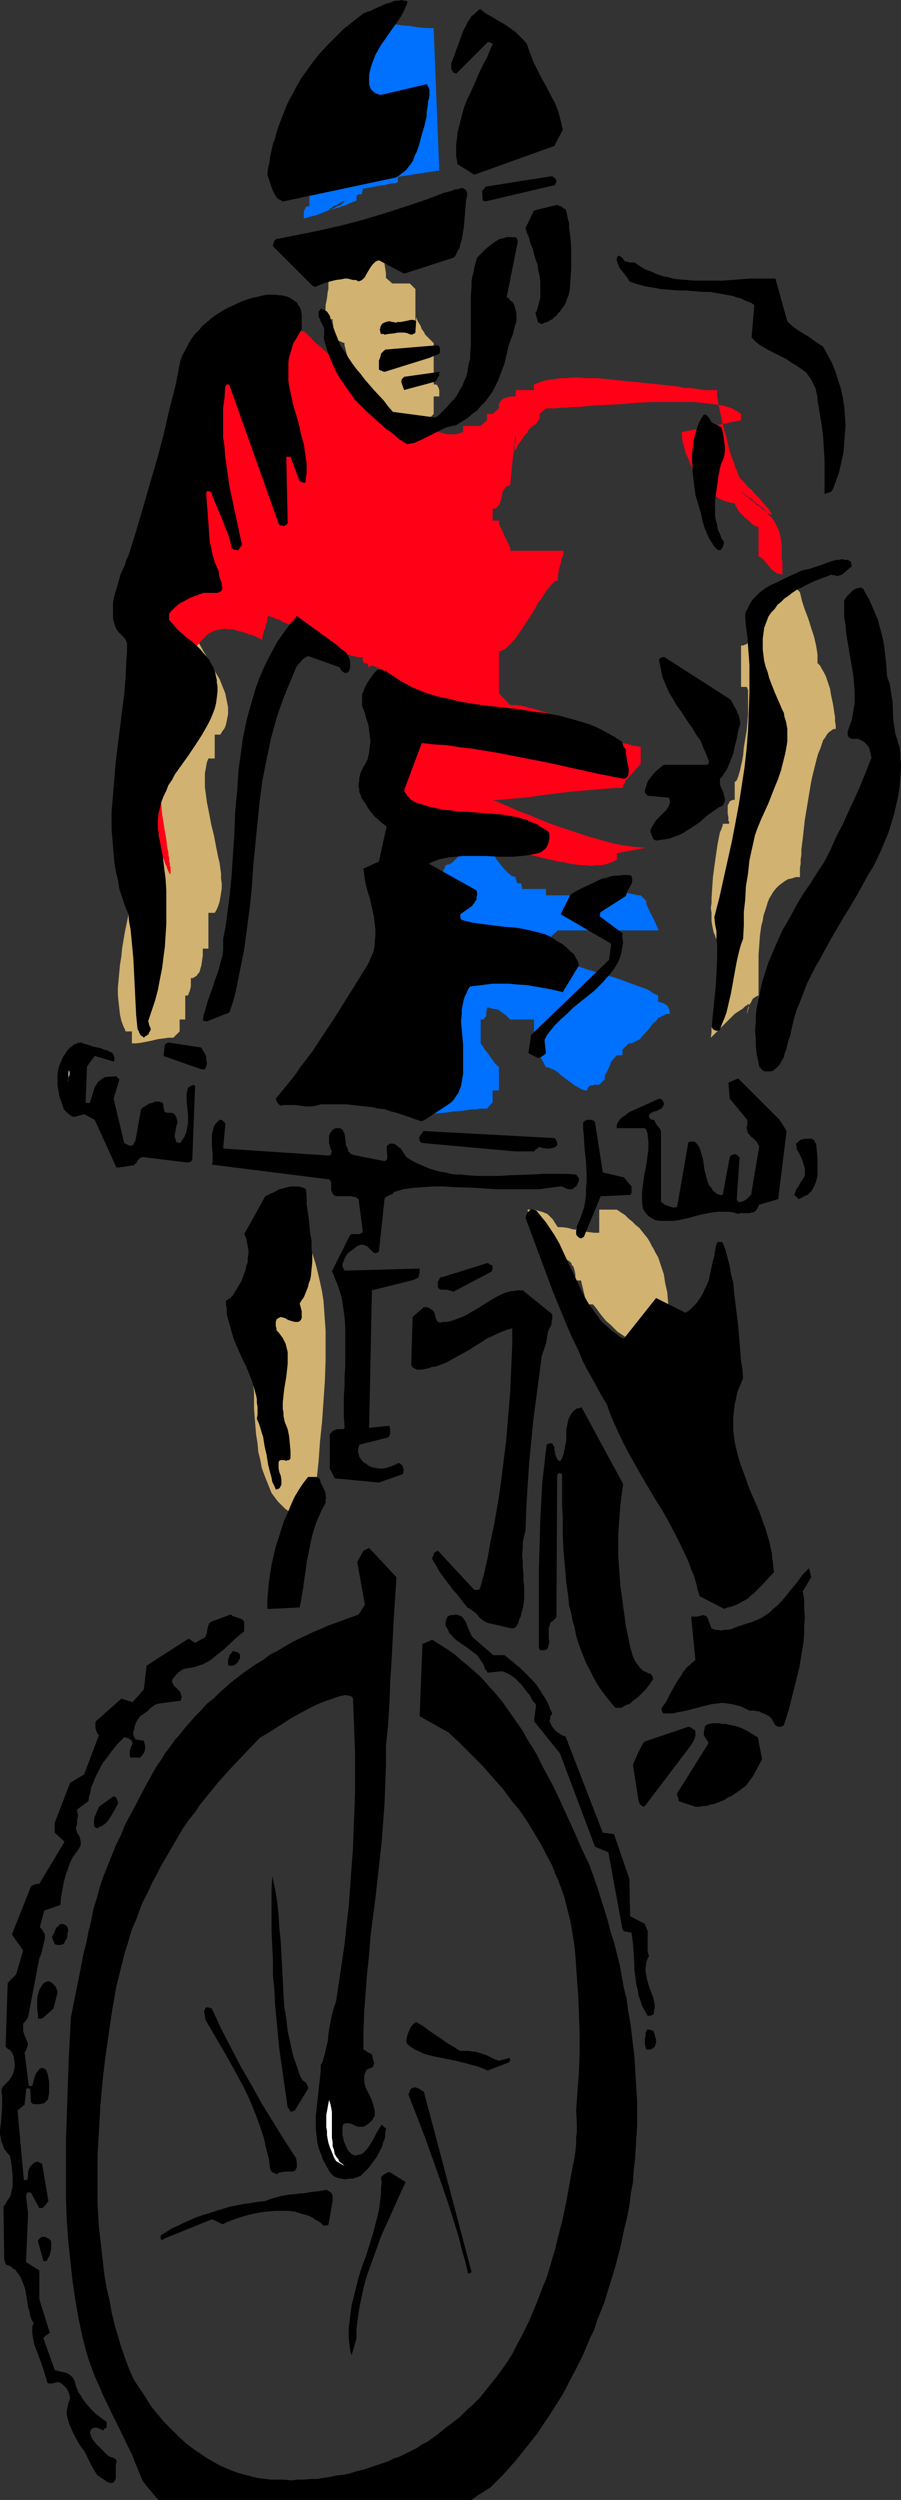
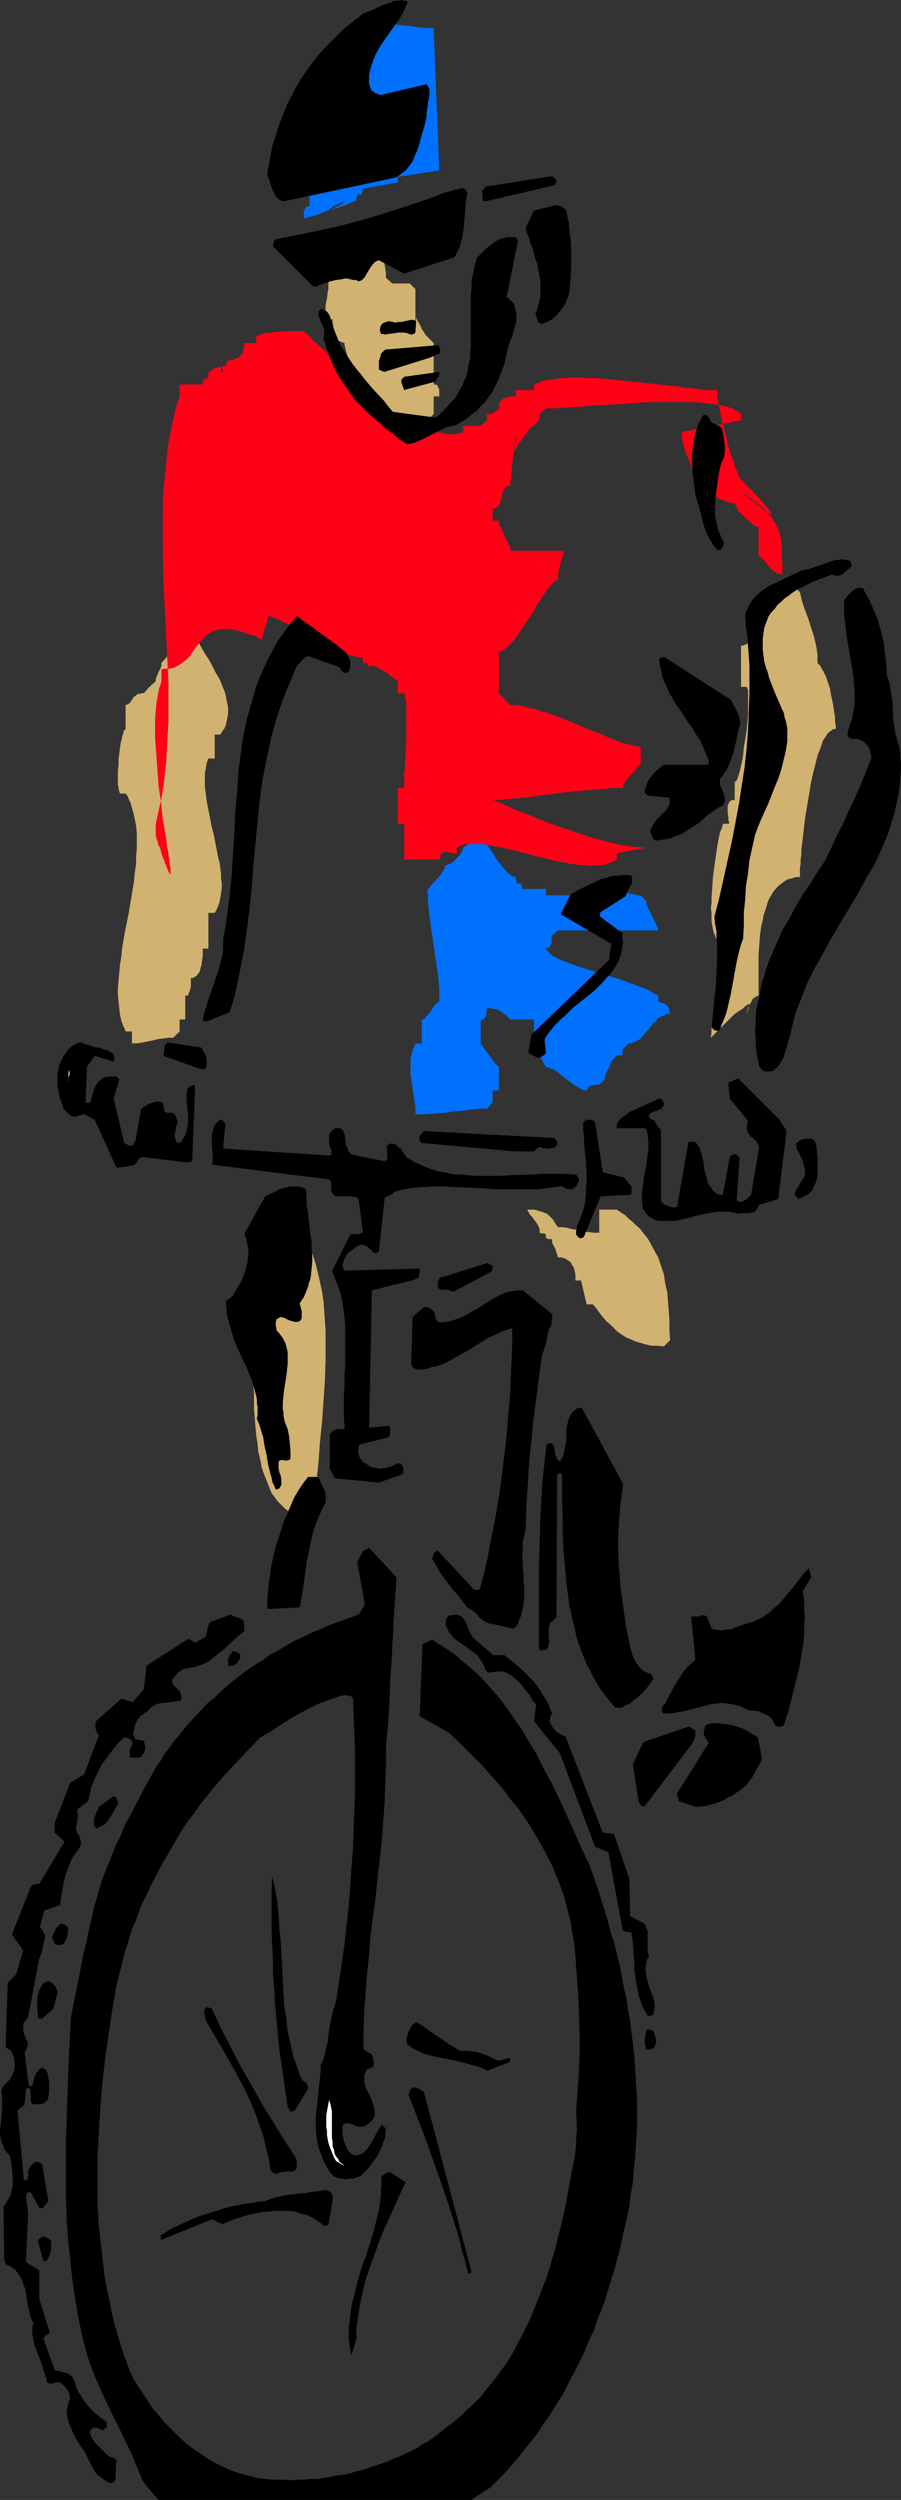
<svg xmlns="http://www.w3.org/2000/svg" xmlns:ns1="http://sodipodi.sourceforge.net/DTD/sodipodi-0.dtd" xmlns:ns2="http://www.inkscape.org/namespaces/inkscape" version="1.0" width="54.908mm" height="152.334mm" id="svg59" ns1:docname="Mountain Biking 16.wmf">
  <rect width="100%" height="100%" fill="#333333" stroke="none" />
  <ns1:namedview id="namedview59" pagecolor="#ffffff" bordercolor="#000000" borderopacity="0.25" ns2:showpageshadow="2" ns2:pageopacity="0.0" ns2:pagecheckerboard="0" ns2:deskcolor="#d1d1d1" ns2:document-units="mm" />
  <defs id="defs1">
    <pattern id="WMFhbasepattern" patternUnits="userSpaceOnUse" width="6" height="6" x="0" y="0" />
  </defs>
  <path style="fill:#d1b270;fill-opacity:1;fill-rule:evenodd;stroke:none" d="m 87.6,54.295 v 0.808 0.808 l 0.162,1.293 0.323,1.293 0.162,1.131 0.323,1.131 0.162,1.131 0.162,0.97 v 1.131 l 1.455,1.293 h 4.041 l 1.293,1.293 v 10.988 -2.909 -0.323 -0.323 l 0.162,-0.323 v -0.162 -0.162 -0.162 0 0 h 0.162 v 0.323 l 0.162,0.323 0.162,0.323 0.323,0.485 0.323,0.646 0.162,0.485 0.485,0.646 0.323,0.646 0.485,0.485 1.455,1.454 v 9.534 h 0.162 0.323 l 0.323,0.162 0.162,0.323 0.162,0.323 0.162,0.485 v 0.485 0.97 h -1.293 v 4.04 l -1.455,1.454 h -0.97 l -1.293,0.162 -1.131,0.323 -1.293,0.162 -1.293,0.323 -1.293,0.162 -1.131,0.162 h -0.646 -0.485 v 0 L 86.307,95.339 86.145,95.177 v -0.485 -0.323 l -0.162,-0.323 -0.162,-0.97 -0.485,-0.97 -0.323,-0.808 -0.323,-0.485 -0.162,-0.162 -0.323,-0.323 -0.162,-0.162 -0.323,-0.162 -0.162,-0.162 0.162,0.485 0.323,0.323 0.162,0.162 0.323,0.485 0.162,0.162 v 0 l 0.162,0.162 h 0.162 v 0 0 l 0.162,-0.162 -0.162,-0.323 V 90.814 L 84.852,90.329 84.691,89.845 84.529,89.36 84.044,88.229 83.559,87.098 H 83.236 L 82.913,86.936 82.59,86.613 82.266,86.29 81.943,85.805 81.62,85.32 81.297,84.674 80.973,84.027 80.327,82.735 79.842,81.442 79.68,80.796 79.519,80.149 79.357,79.503 V 79.018 L 78.872,78.856 78.549,78.695 78.064,78.533 77.741,78.21 77.579,77.887 77.418,77.564 77.094,77.079 76.933,76.756 76.771,75.786 V 74.978 L 76.61,74.17 V 73.524 H 75.317 L 75.155,73.362 V 73.201 L 74.993,72.716 V 72.231 71.585 70.939 70.292 l 0.323,-1.616 0.162,-1.454 0.162,-0.646 V 65.768 65.283 64.636 L 75.478,64.313 v -0.162 l -0.162,-0.162 h -1.455 v -2.747 l 1.455,-1.454 h 1.293 v -1.293 l 1.455,-1.454 h 2.748 v -1.293 h 0.323 0.323 l 0.485,-0.162 0.485,-0.162 1.131,-0.162 1.131,-0.323 1.131,-0.485 0.485,-0.162 0.485,-0.323 0.323,-0.162 0.323,-0.323 0.162,-0.162 v -0.323 z" id="path1" />
  <path style="fill:#0070ff;fill-opacity:1;fill-rule:evenodd;stroke:none" d="m 110.712,192.455 0.162,0.162 0.162,0.162 0.323,0.485 0.323,0.485 0.485,0.808 0.485,0.646 0.485,0.808 0.646,0.808 0.485,0.97 0.646,0.808 0.646,0.808 0.485,0.646 0.646,0.646 0.485,0.485 0.646,0.485 0.323,0.162 h 0.162 l 0.323,0.162 h 0.162 v 0.485 l 0.162,0.323 v 0.162 l 0.162,0.323 v 0 l 0.162,0.162 h 0.323 0.162 0.162 l 0.162,0.162 v 0.162 0.162 l 0.162,0.323 v 0.485 h 5.495 v 1.454 h 8.081 v -1.454 l 0.323,-0.162 h 0.162 l 0.808,-0.162 h 0.808 0.808 0.97 l 0.97,0.162 1.939,0.323 2.101,0.485 0.97,0.162 0.97,0.162 0.808,0.162 0.808,0.162 0.646,0.162 h 0.646 l 1.293,1.293 v 0.323 0.323 l 0.162,0.323 0.162,0.485 0.485,0.97 0.485,0.97 0.485,0.97 0.485,0.97 0.162,0.485 0.162,0.323 0.162,0.323 v 0.323 h -23.112 l -1.455,1.293 v 1.131 0.485 l -0.162,0.323 -0.162,0.323 -0.162,0.323 -0.323,0.162 h -0.323 l -0.162,0.162 0.162,0.323 0.323,0.323 0.323,0.323 0.485,0.485 0.485,0.323 0.646,0.323 0.646,0.323 0.808,0.323 0.808,0.323 0.808,0.323 0.808,0.323 0.97,0.323 1.939,0.646 2.101,0.646 4.364,1.293 1.939,0.646 2.101,0.808 0.97,0.323 0.808,0.323 0.97,0.323 0.808,0.323 0.646,0.323 0.646,0.485 0.646,0.323 0.646,0.323 v 1.454 0 h 0.162 0.162 l 0.485,0.162 0.485,0.162 0.323,0.162 0.162,0.162 0.323,0.162 0.162,0.323 0.162,0.323 0.162,0.323 v 0.485 l 0.162,0.485 h -0.485 -0.323 l -0.646,0.323 -0.646,0.323 -0.646,0.323 -0.485,0.646 -0.646,0.485 -0.97,1.293 -1.131,1.293 -0.485,0.485 -0.485,0.646 -0.646,0.323 -0.646,0.323 -0.646,0.323 h -0.323 -0.323 l -1.455,1.454 v 1.293 h -1.293 l -1.293,1.454 -0.162,0.485 -0.162,0.485 -0.485,0.97 -0.485,0.97 -0.162,0.485 v 0.646 l -1.293,1.293 h -1.131 l -0.485,0.162 h -0.323 l -0.323,0.162 -0.323,0.323 -0.162,0.323 v 0.162 l -0.162,0.162 h -0.485 l -0.485,-0.162 -0.646,-0.323 -0.485,-0.323 -0.646,-0.323 -0.646,-0.485 -2.586,-1.939 -0.485,-0.485 -0.646,-0.485 -0.646,-0.323 -0.485,-0.162 -0.646,-0.323 h -0.485 l -1.455,-2.747 v -4.04 h -1.293 v -4.201 h -5.495 l -0.97,-0.97 -0.646,-0.485 -0.485,-0.323 -0.646,-0.485 -0.808,-0.162 -0.97,-0.162 -0.323,-0.162 h -0.485 l -0.162,1.131 v 0.323 0.485 l -0.323,0.323 -0.162,0.323 -0.323,0.162 h -0.162 -0.323 v 5.494 0.162 h 0.162 l 0.162,0.323 0.162,0.162 0.162,0.323 0.323,0.485 0.646,0.808 1.293,1.778 0.323,0.485 0.323,0.323 0.323,0.323 0.323,0.323 v 5.333 h -1.455 v 2.747 l -1.293,1.454 h -0.808 -0.97 l -0.808,0.162 h -0.97 l -0.97,0.162 -1.131,0.162 -2.101,0.162 -2.101,0.323 -2.263,0.162 -2.263,0.162 h -2.101 v -0.808 -0.808 l -0.162,-0.97 -0.162,-1.131 -0.162,-0.97 -0.162,-1.131 -0.323,-2.262 -0.162,-1.131 v -1.131 -1.131 -1.131 l 0.162,-0.97 0.323,-0.97 0.323,-0.97 0.162,-0.323 0.162,-0.485 h 1.455 v -5.494 h 0.323 l 0.162,-0.162 0.323,-0.162 0.162,-0.323 0.646,-0.646 0.485,-0.646 0.485,-0.808 0.485,-0.646 0.323,-0.323 0.162,-0.162 0.323,-0.162 h 0.162 v -1.616 -1.616 l -0.162,-1.616 -0.162,-1.616 -0.485,-3.232 -0.97,-6.625 -0.485,-3.393 -0.162,-1.616 -0.162,-1.616 v -1.454 l -0.162,-1.616 h 0.162 l 0.162,-0.162 0.162,-0.162 0.162,-0.323 0.323,-0.323 0.323,-0.323 0.808,-0.97 0.808,-0.808 0.323,-0.485 0.323,-0.485 0.162,-0.323 0.323,-0.485 v -0.323 l 0.162,-0.323 h 0.162 l 0.323,-0.162 h 0.323 l 0.323,-0.162 0.646,-0.485 0.646,-0.646 0.646,-0.646 0.485,-0.646 0.162,-0.485 0.162,-0.162 0.162,-0.323 v -0.323 z" id="path2" />
  <path style="fill:#d1b270;fill-opacity:1;fill-rule:evenodd;stroke:none" d="m 142.067,278.583 0.97,0.646 0.97,0.646 0.808,0.808 0.808,0.646 0.808,0.808 0.808,0.646 0.646,0.808 0.646,0.808 0.646,0.808 0.485,0.808 0.485,0.97 0.485,0.808 0.485,0.97 0.485,0.808 0.323,0.97 0.323,0.97 0.646,1.939 0.323,2.101 0.485,2.101 0.162,2.101 0.162,2.101 0.162,2.262 v 2.262 l 0.162,2.262 -1.455,1.454 -1.455,-0.162 h -1.455 l -1.293,-0.323 -1.131,-0.323 -1.131,-0.323 -1.131,-0.485 -1.131,-0.485 -0.97,-0.646 -0.97,-0.646 -0.808,-0.808 -0.808,-0.808 -0.97,-0.808 -0.808,-0.97 -0.646,-0.808 -0.808,-1.131 -0.808,-0.97 h -1.455 l -1.293,-5.494 h -1.293 v -0.646 -0.323 -0.323 l -0.162,-0.97 -0.162,-0.485 -0.162,-0.485 -0.323,-0.323 -0.162,-0.485 -0.323,-0.323 -0.485,-0.323 -0.485,-0.323 -0.485,-0.162 -0.646,-0.162 h -0.646 l -0.162,-0.646 -0.162,-0.485 -0.323,-0.97 -0.646,-1.131 v -0.485 l -0.162,-0.485 h -0.485 -0.323 l -0.162,-0.162 h -0.162 l -0.162,-0.162 v -0.162 -0.162 -0.323 l -0.162,-0.162 v 0 l -0.162,-0.162 h -0.323 -0.323 l -0.485,-0.162 v -0.485 -0.323 l -0.162,-0.485 -0.162,-0.323 -0.485,-0.808 -0.485,-0.646 -0.485,-0.646 -0.485,-0.485 -0.162,-0.323 -0.162,-0.323 -0.162,-0.162 v -0.323 h 0.808 0.646 l 0.646,0.162 0.485,0.162 0.646,0.162 0.485,0.162 0.323,0.162 0.485,0.162 0.323,0.323 0.323,0.323 0.323,0.323 0.323,0.323 0.485,0.808 0.646,0.97 h 0.485 0.485 l 1.293,0.162 1.131,0.323 1.293,0.162 1.293,0.323 1.131,0.162 1.293,0.162 h 1.131 v -5.332 z" id="path3" />
  <path style="fill:#d1b270;fill-opacity:1;fill-rule:evenodd;stroke:none" d="m 67.235,280.037 0.485,0.808 0.646,0.808 1.131,1.778 0.97,1.778 0.808,1.939 0.808,1.939 0.646,2.101 0.485,1.939 0.485,2.101 0.485,2.262 0.323,2.101 0.162,2.262 0.162,2.262 0.162,2.262 v 2.262 2.262 2.424 l -0.162,4.686 -0.323,4.686 -0.323,4.686 -0.485,4.686 -0.323,4.525 -0.485,4.525 v 2.262 l -0.162,2.101 v 2.101 l -0.162,2.101 h -0.808 l -0.97,-0.162 -0.808,-0.162 -0.808,-0.162 -0.808,-0.162 -0.646,-0.323 -0.808,-0.485 -0.646,-0.323 -0.646,-0.485 -0.485,-0.485 -0.646,-0.646 -0.485,-0.485 -0.485,-0.646 -0.485,-0.646 -0.485,-0.646 -0.323,-0.808 -0.323,-0.808 -0.323,-0.808 -0.646,-1.616 -0.646,-1.778 -0.323,-1.778 -0.485,-1.939 -0.162,-1.939 -0.323,-1.939 -0.162,-1.939 -0.162,-1.939 -0.162,-2.101 v -1.939 -1.778 l -0.162,-1.778 v -1.778 -1.778 -1.454 l -0.162,-1.454 v -0.646 l -0.162,-0.646 -0.162,-1.131 v -0.485 l -0.162,-0.485 -0.162,-0.485 v -0.323 l -0.162,-0.323 -0.162,-0.162 -0.162,-0.323 h -0.323 l -0.162,-0.162 h -0.323 v -0.323 -0.323 -0.323 -0.485 -0.97 l -0.162,-1.131 v -1.131 -1.293 -2.585 l 0.162,-1.293 0.162,-1.293 0.162,-0.97 0.162,-0.646 0.162,-0.323 0.162,-0.485 0.162,-0.323 0.162,-0.485 0.323,-0.162 0.162,-0.323 0.323,-0.162 0.323,-0.162 h 0.485 l -0.323,1.131 -0.162,0.97 -0.323,0.808 -0.162,0.646 -0.162,0.646 -0.162,0.485 -0.323,0.323 -0.162,0.162 -0.162,0.162 -0.162,0.162 v 0 l -0.162,-0.162 -0.162,-0.162 v -0.162 l -0.162,-0.323 v -0.323 -0.323 -0.485 -0.97 l 0.162,-0.97 0.323,-0.97 0.323,-0.97 0.162,-0.485 0.323,-0.485 0.323,-0.323 0.162,-0.485 0.323,-0.323 0.485,-0.162 0.485,-0.162 h 0.323 0.162 l 0.162,-0.162 h 0.162 v -0.162 -0.323 -0.162 l 0.162,-0.162 v -0.162 h 0.162 l 0.323,-0.162 h 0.323 0.485 v 0.162 l -0.162,0.162 -0.162,0.162 H 61.255 61.094 60.932 l -0.162,-0.162 -0.162,-0.162 v -0.162 l -0.162,-0.323 v -0.323 l 0.162,-0.323 v -0.323 l 0.323,-0.485 0.323,-0.485 0.485,-0.485 1.293,-1.454 1.455,-1.293 z" id="path4" />
  <path style="fill:#0070ff;fill-opacity:1;fill-rule:evenodd;stroke:none" d="M 101.176,39.267 99.883,6.464 H 99.075 98.267 L 96.328,6.302 94.388,5.979 92.287,5.817 90.348,5.494 88.408,5.333 87.438,5.171 h -0.97 -0.808 -0.808 v 0.162 0.323 0.323 l -0.162,0.485 -0.162,0.808 -0.323,0.97 -0.323,0.97 -0.323,1.131 -0.97,2.101 -0.323,1.131 -0.485,0.97 -0.485,0.97 -0.485,0.97 -0.485,0.808 -0.162,0.323 -0.162,0.323 -0.162,0.323 -0.162,0.162 -0.162,0.162 -0.162,0.162 v 0.323 0.485 l -0.162,0.323 v 0.646 l -0.162,0.485 -0.162,0.646 -0.162,1.293 -0.323,1.293 v 0.485 l -0.162,0.646 v 0.485 l -0.162,0.485 v 0.323 0.323 h -1.455 l 0.162,0.323 v 0.162 0.162 0.323 0.485 l 0.162,0.808 v 0.97 0.485 0.323 l -0.162,0.485 -0.162,0.323 -0.162,0.162 -0.323,0.323 h -0.323 l -0.485,0.162 v 4.04 h -0.485 l -0.323,0.162 -0.323,0.162 -0.162,0.162 -0.162,0.162 -0.162,0.323 v 0.323 0.323 0.646 0.646 l 0.162,0.646 v 0.646 h -1.293 l 0.162,0.485 v 0.485 l 0.162,0.485 v 0.323 0.162 0.162 l -0.162,0.162 -0.162,0.162 -0.162,0.162 h -0.323 l -0.323,0.162 h -0.485 v 4.04 h -0.162 -0.323 l -0.323,0.162 -0.162,0.323 -0.162,0.323 -0.162,0.485 v 0.485 0.97 h 0.162 0.162 l 0.485,-0.162 0.485,-0.162 0.646,-0.162 0.808,-0.162 0.808,-0.323 1.616,-0.646 0.808,-0.323 0.808,-0.323 0.646,-0.323 0.646,-0.323 0.646,-0.323 0.323,-0.323 0.162,-0.162 0.162,-0.162 v -0.162 0 l -0.646,0.323 -0.646,0.323 -0.485,0.323 -0.485,0.162 -0.323,0.162 -0.323,0.323 -0.323,0.162 h -0.162 v 0.162 h -0.162 l 0.162,0.162 h 0.323 l 0.162,-0.162 h 0.323 l 0.485,-0.162 0.646,-0.162 0.808,-0.323 0.646,-0.162 1.455,-0.646 0.808,-0.323 0.485,-0.162 v -0.485 -0.323 l 0.162,-0.323 v -0.162 h 0.162 L 82.59,44.761 h 0.162 0.323 0.162 l 0.162,-0.162 v -0.162 -0.162 l 0.162,-0.485 v -0.323 l 8.081,-1.454 v -1.293 z" id="path5" />
  <path style="fill:#d1b270;fill-opacity:1;fill-rule:evenodd;stroke:none" d="m 184.251,136.383 0.485,2.101 0.646,1.939 0.808,2.101 0.646,2.101 0.646,1.939 0.485,2.101 0.162,0.97 0.162,1.131 v 0.97 0.97 l 0.646,0.646 0.323,0.646 0.485,0.808 0.485,0.97 0.323,0.97 0.323,0.97 0.323,0.97 0.162,1.131 0.485,2.262 0.162,0.97 0.162,1.131 0.162,0.97 v 0.97 l 0.162,0.97 v 0.808 h -0.323 -0.162 l -0.323,0.162 -0.162,0.162 -0.485,0.323 -0.485,0.485 -0.485,0.808 -0.485,0.646 -0.323,0.97 -0.323,0.97 -0.485,1.131 -0.323,1.131 -0.323,1.293 -0.323,1.293 -0.323,1.293 -0.323,1.454 -0.485,2.909 -0.485,2.909 -0.485,2.909 -0.323,2.909 -0.162,1.454 -0.162,1.293 -0.162,1.293 v 1.131 l -0.162,1.131 v 0.97 l -0.162,0.97 v 0.808 0.808 0.485 h -0.97 l -0.97,0.323 -0.808,0.162 -0.808,0.485 -0.646,0.485 -0.646,0.485 -0.646,0.646 -0.646,0.808 -0.485,0.808 -0.485,0.808 -0.323,0.808 -0.323,1.131 -0.323,0.97 -0.323,0.97 -0.162,1.131 -0.323,1.131 -0.323,2.262 -0.162,2.262 -0.162,2.262 v 2.262 3.07 0.97 1.616 0.808 0.646 h -0.162 l -0.323,0.162 -0.323,0.162 -0.162,0.162 -0.323,0.162 -0.162,0.323 -0.323,0.646 -0.485,0.646 -0.162,0.646 -0.162,0.646 -0.162,0.646 0.162,-0.323 0.162,-0.485 v -0.162 l 0.162,-0.323 v -0.323 -0.323 -0.162 -0.162 h -0.162 l -0.162,0.162 -0.162,0.162 -0.323,0.162 -0.323,0.323 -0.162,0.162 -0.162,0.162 -0.323,0.162 -0.485,0.323 -0.485,0.323 -0.485,0.323 v 0 l -5.495,5.494 0.162,-1.293 v -1.454 l 0.162,-1.293 0.162,-1.293 0.485,-2.909 0.97,-5.656 0.485,-2.747 0.162,-1.293 0.162,-1.454 v -1.293 -1.293 h -0.162 -0.323 l -0.323,-0.323 -0.485,-0.323 -0.323,-0.323 -0.162,-0.646 -0.323,-0.646 -0.162,-0.808 -0.162,-0.808 -0.162,-0.97 v -0.97 -0.97 l -0.162,-1.131 0.162,-1.131 v -1.131 l 0.162,-2.424 0.162,-2.424 0.323,-2.424 0.323,-2.262 0.162,-1.131 0.162,-1.131 0.162,-0.97 0.162,-0.808 0.162,-0.808 0.162,-0.808 0.323,-0.646 0.162,-0.485 0.162,-0.485 v -0.323 h 1.455 v -0.323 -0.162 l -0.162,-0.162 v -0.808 l -0.162,-0.97 v -0.808 -0.485 -0.485 l 0.162,-0.323 0.162,-0.323 0.162,-0.323 0.323,-0.162 0.323,-0.162 h 0.485 v -4.201 h 0.162 l 0.162,-0.162 0.162,-0.162 0.162,-0.485 0.162,-0.323 0.162,-0.646 0.162,-0.485 0.162,-0.646 0.162,-0.808 0.162,-0.646 0.162,-0.808 0.162,-0.97 0.162,-1.778 0.323,-1.939 0.323,-1.939 0.162,-1.778 0.162,-1.939 v -0.808 -0.808 -0.808 -1.454 -0.646 -0.485 -0.485 l -0.162,-0.485 -0.162,-0.323 h -1.293 v -9.534 h 0.485 l 0.323,-0.162 0.485,-0.162 0.323,-0.323 0.162,-0.323 0.162,-0.485 0.323,-0.323 v -0.485 l 0.323,-0.97 v -0.808 -0.485 l 0.162,-0.323 v -0.646 h 1.293 v -2.747 l 1.455,-1.293 h 1.293 l 1.293,-1.293 -0.162,0.162 -0.162,0.162 -0.162,0.162 v 0 0 -0.162 0 -0.162 l 0.162,-0.323 v -0.162 l 0.162,-0.323 v -0.323 l 0.162,-0.485 v -0.323 -0.485 -0.485 h 0.97 l 0.485,-0.162 h 0.485 l 0.323,-0.162 0.323,-0.323 0.162,-0.323 v -0.162 -0.323 z" id="path6" />
  <path style="fill:#d1b270;fill-opacity:1;fill-rule:evenodd;stroke:none" d="m 44.123,144.786 0.162,0.646 0.323,0.646 0.808,1.293 0.808,1.454 0.808,1.454 0.97,1.454 0.808,1.454 0.808,1.616 0.97,1.616 0.646,1.616 0.646,1.616 0.162,0.808 0.162,0.808 0.162,0.808 0.162,0.808 v 0.808 0.808 l -0.162,0.808 -0.162,0.808 -0.162,0.808 -0.323,0.808 -0.485,0.646 -0.485,0.808 h -1.293 v 5.494 h -1.455 l -0.323,0.808 -0.162,0.808 -0.162,0.97 -0.162,0.808 v 1.131 0.97 1.131 l 0.162,1.131 0.162,1.293 0.162,1.131 0.485,2.424 0.485,2.585 0.646,2.585 0.485,2.585 0.485,2.424 0.323,1.293 0.162,1.293 0.162,1.131 v 1.131 l 0.162,1.131 v 1.131 l -0.162,1.131 -0.162,0.97 -0.162,0.97 -0.323,0.97 -0.323,0.808 -0.485,0.808 h -1.455 v 8.241 h -1.293 v 0.646 0.485 0.485 l -0.162,1.131 -0.162,1.131 -0.162,0.485 -0.162,0.646 -0.162,0.485 -0.323,0.323 -0.323,0.485 -0.323,0.162 -0.485,0.323 H 43.962 v 0.485 0.808 0.646 l -0.162,0.646 -0.162,0.646 -0.162,0.162 v 0.323 l -0.162,0.162 -0.162,0.162 h -0.162 -0.323 v 5.494 h -1.293 v 2.747 l -1.455,1.454 h -0.485 -0.646 l -1.131,0.162 -1.293,0.162 -1.293,0.323 -2.424,0.485 -1.293,0.162 h -0.97 v -2.747 h -1.455 l -0.162,-0.485 -0.323,-0.646 -0.485,-1.293 -0.323,-1.454 -0.162,-1.454 -0.162,-1.454 -0.162,-1.616 v -1.616 l 0.162,-1.778 0.162,-1.778 0.162,-1.778 0.323,-1.939 0.162,-1.778 0.323,-1.939 0.323,-1.939 0.808,-3.878 0.646,-3.878 0.646,-3.878 0.162,-1.939 0.323,-1.939 v -1.778 l 0.162,-1.939 v -1.778 -1.616 l -0.162,-1.778 -0.323,-1.616 -0.323,-1.454 -0.485,-1.616 -0.162,-0.646 -0.323,-0.646 -0.323,-0.808 -0.485,-0.646 h -1.293 v -0.162 l -0.162,-0.162 v -0.323 l -0.162,-0.323 v -0.485 l -0.162,-0.323 v -0.485 -0.646 -1.131 -1.293 l 0.162,-1.293 v -1.293 l 0.162,-1.293 0.162,-1.293 0.162,-1.131 0.162,-0.646 0.162,-0.485 v -0.485 l 0.162,-0.323 0.162,-0.485 v -0.323 l 0.162,-0.162 0.162,-0.162 0.162,-0.162 v 0 -5.494 l 0.323,-0.162 h 0.162 l 0.162,-0.162 0.323,-0.162 0.323,-0.485 0.323,-0.485 0.323,-0.485 0.323,-0.162 0.323,-0.323 0.323,-0.162 h 0.323 l 0.485,-0.162 h 0.485 l 1.293,-1.454 1.455,-1.293 v -0.485 l 0.162,-0.485 0.485,-1.131 0.485,-0.97 0.162,-0.485 v -0.646 z" id="path7" />
  <path style="fill:#ff0017;fill-opacity:1;fill-rule:evenodd;stroke:none" d="m 41.376,91.299 -0.97,2.909 -0.646,3.07 -0.646,2.909 -0.485,3.07 -0.323,3.07 -0.323,3.07 -0.323,3.07 -0.162,3.232 v 3.07 3.232 3.07 3.232 l 0.162,6.302 0.323,6.302 0.323,6.464 0.323,6.302 0.162,3.07 v 3.07 3.232 3.07 l -0.162,2.909 -0.162,3.07 -0.162,3.07 -0.323,2.909 -0.323,3.07 -0.485,2.747 -0.646,2.909 -0.646,2.909 v 1.778 0.485 0.323 0.323 l 0.162,0.485 0.162,0.485 0.162,0.323 v 0.485 l 0.162,0.323 0.323,0.485 0.162,0.646 0.162,0.646 0.323,0.97 0.323,0.646 0.162,0.646 0.323,0.646 0.162,0.485 0.162,0.485 0.162,0.323 0.162,0.323 v 0.162 h 0.162 l 0.162,0.162 v -0.162 0 -0.162 -0.162 -0.323 -0.323 -0.485 l -0.162,-0.323 v -0.485 l -0.162,-0.646 v -0.646 l -0.162,-0.646 v -0.646 l -0.162,-0.646 -0.162,-0.808 -0.162,-1.616 -0.323,-1.778 -0.323,-1.939 -0.323,-2.101 -0.162,-1.939 -0.323,-2.262 -0.323,-2.101 -0.323,-4.525 -0.162,-2.262 -0.162,-2.262 -0.162,-2.101 v -2.262 -2.101 l 0.162,-1.939 0.162,-1.939 0.162,-0.808 0.162,-0.97 0.162,-0.808 0.162,-0.808 0.323,-0.808 0.162,-0.646 v -2.747 l 0.97,-0.162 h 0.97 l 0.808,-0.162 0.646,-0.323 0.646,-0.323 0.646,-0.485 0.485,-0.323 0.646,-0.485 0.485,-0.485 0.323,-0.485 0.808,-1.131 0.808,-1.131 0.808,-0.97 0.485,-0.485 0.485,-0.485 0.485,-0.485 0.485,-0.323 0.485,-0.323 0.646,-0.323 0.808,-0.162 0.646,-0.162 0.97,-0.162 0.808,0.162 h 1.131 l 1.131,0.323 0.485,0.162 0.646,0.162 0.646,0.162 0.646,0.323 0.808,0.162 0.808,0.323 0.646,0.323 0.808,0.485 0.162,-0.646 0.162,-0.646 0.162,-0.808 0.323,-0.646 0.162,-0.808 0.323,-0.808 v -0.646 L 61.74,141.877 h 0.162 0.162 l 0.323,0.162 0.646,0.162 0.485,0.323 0.808,0.162 0.646,0.485 0.808,0.323 0.97,0.323 1.616,0.808 0.808,0.323 0.808,0.323 0.808,0.323 0.646,0.162 0.646,0.162 h 0.485 l 0.162,0.485 v 0.323 0.323 l 0.162,0.162 v 0 h 0.162 l 0.162,0.162 h 0.323 0.162 v 0.162 l 0.162,0.162 v 0.162 0.323 0.485 h 0.646 l 0.485,0.162 0.485,0.162 0.485,0.162 1.131,0.323 0.485,0.323 0.646,0.162 1.131,0.485 1.293,0.485 0.646,0.162 0.808,0.162 0.646,0.162 h 0.808 v 0.485 0.323 l 0.162,0.162 v 0.162 l 0.162,0.162 h 0.162 0.162 0.323 v 0.162 h 0.162 v 0.162 l 0.162,0.323 v 0.323 0.485 -0.323 l 0.162,-0.162 v -0.162 h 0.162 l 0.162,-0.162 h 0.162 0.162 0.323 l 0.485,0.162 0.646,0.323 0.485,0.323 0.646,0.323 1.293,0.808 0.485,0.485 0.485,0.323 0.485,0.323 0.323,0.162 0.162,0.162 0.162,0.162 v 0 0 2.747 h 1.455 v 0.162 l 0.162,0.323 v 0.323 l 0.162,0.323 v 0.646 l 0.162,0.485 v 0.646 0.646 0.808 2.424 1.778 1.778 l -0.162,3.717 -0.162,1.778 v 1.616 l -0.162,0.808 v 0.646 0.646 0.646 0.485 0.485 0.323 0.323 h -1.455 v 8.241 h 1.455 v 8.241 h 8.081 l 0.162,-0.485 v -0.323 l 0.162,-0.323 0.162,-0.323 0.162,-0.162 h 0.323 l 0.323,-0.162 h 0.323 l 0.646,0.162 h 0.646 l 0.323,0.162 h 0.323 0.323 0.162 v -1.293 l 0.646,-0.323 0.808,-0.323 0.808,-0.162 h 0.97 0.97 0.97 1.131 l 1.131,0.323 1.293,0.162 1.131,0.162 1.293,0.323 1.293,0.323 2.748,0.646 2.748,0.808 2.748,0.646 2.748,0.646 1.293,0.162 1.293,0.323 1.293,0.162 1.293,0.162 h 1.131 l 1.293,0.162 1.131,-0.162 h 0.97 l 1.131,-0.162 0.808,-0.323 0.97,-0.323 0.808,-0.485 v -1.454 l 6.788,-1.293 h -0.97 l -0.97,-0.162 h -0.97 l -0.97,-0.162 -1.131,-0.162 -0.97,-0.162 -2.263,-0.485 -2.263,-0.646 -2.424,-0.646 -2.424,-0.808 -2.424,-0.808 -2.424,-0.808 -2.263,-0.808 -2.424,-0.97 -2.263,-0.97 -2.263,-0.808 -2.101,-0.97 -1.939,-0.808 -0.97,-0.485 -0.97,-0.323 h 1.616 l 1.616,-0.162 1.778,-0.162 1.778,-0.162 1.778,-0.162 1.939,-0.323 3.879,-0.485 4.041,-0.485 3.879,-0.323 1.939,-0.162 1.939,-0.162 1.939,-0.162 h 1.778 l 0.162,-0.323 v -0.323 l 0.323,-0.323 0.162,-0.485 0.323,-0.485 0.323,-0.323 0.808,-0.97 0.808,-0.808 0.323,-0.485 0.323,-0.323 0.323,-0.323 0.162,-0.162 0.162,-0.162 v 0 -4.04 h -0.485 l -0.646,-0.162 h -0.646 l -0.808,-0.323 -0.808,-0.162 -0.808,-0.162 -0.808,-0.323 -0.808,-0.323 -0.97,-0.323 -0.97,-0.485 -1.939,-0.808 -2.101,-0.808 -2.263,-0.97 -4.364,-1.778 -2.101,-0.808 -2.101,-0.646 -0.97,-0.323 -1.131,-0.323 -0.97,-0.162 -0.97,-0.323 -0.808,-0.162 -0.97,-0.162 h -0.808 -0.808 l -2.586,-2.747 v -9.695 h 0.323 l 0.323,-0.162 0.485,-0.162 0.485,-0.323 0.323,-0.323 0.485,-0.485 0.485,-0.485 0.485,-0.485 0.485,-0.646 0.485,-0.646 0.97,-1.454 0.97,-1.454 0.97,-1.454 0.97,-1.616 0.808,-1.454 0.97,-1.293 0.323,-0.646 0.485,-0.646 0.323,-0.485 0.485,-0.485 0.323,-0.485 0.323,-0.323 0.323,-0.323 0.323,-0.323 h 0.323 l 0.323,-0.162 v -0.97 l 0.162,-0.97 0.162,-0.97 0.323,-0.97 0.162,-0.97 0.162,-0.323 0.162,-0.323 0.162,-0.808 v -0.485 h -12.283 v -0.323 -0.323 l -0.162,-0.485 -0.162,-0.323 -0.485,-0.97 -0.485,-0.97 -0.485,-1.131 -0.485,-0.97 -0.162,-0.323 -0.162,-0.485 v -0.323 -0.323 h -1.455 v -2.747 h 0.485 l 0.323,-0.162 0.323,-0.323 0.323,-0.323 0.162,-0.323 0.162,-0.485 0.323,-1.131 0.162,-0.97 0.162,-0.485 0.323,-0.323 0.162,-0.323 0.323,-0.323 0.323,-0.162 h 0.485 l 0.162,-1.616 0.162,-1.778 0.323,-3.393 0.323,-1.616 v -0.808 l 0.162,-0.646 0.162,-0.646 v -0.646 -0.646 -0.485 0.646 l -0.162,0.646 v 0.646 l -0.162,0.485 v 0.485 l -0.162,0.323 v 0.323 0.485 0.162 h 0.162 v 0 0 l 0.162,-0.162 h 0.162 l 0.162,-0.323 0.162,-0.485 0.323,-0.485 0.323,-0.485 0.485,-0.646 0.323,-0.485 0.485,-0.646 0.485,-0.485 v -0.323 l 0.162,-0.162 0.162,-0.162 0.162,-0.162 0.485,-0.485 0.485,-0.323 0.485,-0.323 0.162,-0.323 0.323,-0.323 0.162,-0.323 0.162,-0.323 V 95.824 95.339 l 1.455,-1.293 h 0.97 1.293 l 1.131,-0.162 h 1.455 l 1.293,-0.162 h 1.616 l 1.455,-0.162 1.616,-0.162 3.232,-0.162 3.394,-0.162 3.556,-0.323 3.394,-0.162 h 3.394 3.232 1.616 1.616 l 1.455,0.162 1.293,0.162 1.455,0.162 1.131,0.162 1.131,0.162 1.131,0.323 0.97,0.323 0.808,0.485 0.646,0.323 0.323,0.323 0.323,0.162 v 1.454 l -13.738,2.747 0.162,0.485 v 0.485 0.646 l 0.162,0.646 0.323,1.131 0.323,1.454 0.646,1.293 0.485,1.293 0.808,1.454 0.808,1.293 0.808,1.293 0.97,1.131 0.97,0.97 0.485,0.485 0.646,0.485 0.485,0.323 0.646,0.485 0.485,0.162 0.646,0.323 0.646,0.162 0.646,0.162 0.485,0.162 h 0.646 l 0.162,0.323 v 0.323 l 0.323,0.323 0.162,0.485 0.323,0.485 0.485,0.485 0.808,0.808 0.97,0.808 0.485,0.485 0.323,0.323 0.485,0.323 0.323,0.162 0.323,0.162 h 0.323 v 6.787 l 0.323,0.162 h 0.162 l 0.323,0.323 0.323,0.162 0.162,0.323 0.323,0.323 0.646,0.808 0.646,0.808 0.323,0.323 0.485,0.323 0.323,0.162 0.485,0.323 h 0.485 l 0.485,0.162 v -2.909 l -0.162,-0.808 v -0.808 -0.808 -0.646 -0.808 l -0.162,-1.131 -0.162,-1.131 -0.323,-1.131 -0.485,-0.97 -0.485,-0.97 -0.646,-0.97 -0.808,-0.808 -0.323,-0.485 -0.485,-0.485 -0.485,-0.485 -0.646,-0.485 -0.646,-0.485 -0.646,-0.485 -0.646,-0.646 -0.808,-0.485 -0.808,-0.646 -0.808,-0.646 0.808,0.808 0.808,0.646 0.808,0.646 0.646,0.485 0.646,0.646 0.646,0.323 0.485,0.485 0.485,0.323 0.323,0.323 0.485,0.323 0.323,0.162 0.162,0.162 h 0.162 0.162 0.162 v 0 -0.162 l -0.162,-0.162 -0.162,-0.162 -0.162,-0.323 -0.162,-0.323 -0.323,-0.323 -0.485,-0.485 -0.323,-0.485 -0.485,-0.485 -0.485,-0.646 -0.646,-0.646 -0.646,-0.646 -0.646,-0.808 -0.808,-0.646 -0.808,-0.97 -0.808,-0.808 -0.162,-0.162 -0.162,-0.323 -0.162,-0.162 -0.162,-0.485 -0.162,-0.485 -0.162,-0.485 -0.323,-0.485 -0.162,-0.646 -0.162,-0.646 -0.323,-0.646 -0.485,-1.454 -0.485,-1.616 -0.323,-1.616 -0.97,-3.393 -0.323,-1.616 -0.323,-1.454 -0.162,-0.808 -0.162,-0.646 -0.162,-1.293 -0.162,-0.646 v -0.485 -0.485 -0.485 h -0.808 -0.97 -0.97 l -1.131,-0.162 -1.131,-0.162 -1.293,-0.162 h -1.293 l -1.293,-0.323 -1.455,-0.162 -1.455,-0.162 -3.071,-0.323 -3.071,-0.323 -3.232,-0.323 -3.071,-0.323 -3.232,-0.323 h -1.455 -1.455 l -1.455,-0.162 h -1.455 l -1.455,0.162 h -1.293 l -1.131,0.162 -1.131,0.162 -1.131,0.162 -1.131,0.323 -0.808,0.323 -0.808,0.323 v 1.293 h -4.202 v 1.454 h -0.485 -0.646 l -0.646,0.162 -0.646,0.162 -0.323,0.162 -0.323,0.162 -0.162,0.162 -0.323,0.323 -0.162,0.323 -0.162,0.323 v 0.485 0.485 l -1.455,1.293 h -1.293 v 1.454 l -1.455,1.293 h -4.041 v 1.454 l -0.646,0.162 -0.485,0.162 -0.646,0.162 h -0.485 -0.646 -0.646 l -0.646,-0.162 -0.646,-0.162 -1.455,-0.323 -1.455,-0.485 -1.455,-0.485 -1.293,-0.646 -1.455,-0.646 -1.293,-0.646 -1.293,-0.646 -1.131,-0.646 -0.646,-0.162 -0.485,-0.323 -0.485,-0.162 -0.323,-0.162 -0.485,-0.162 -0.323,-0.162 H 87.923 87.6 L 86.307,92.592 86.145,92.43 V 92.107 L 85.984,91.945 85.822,91.622 85.337,91.137 84.852,90.653 84.368,90.006 83.883,89.521 83.721,89.36 V 89.037 L 83.559,88.875 V 88.552 H 83.236 L 82.913,88.39 82.428,88.229 82.105,87.906 81.62,87.582 81.135,87.098 80.165,86.29 79.357,85.32 79.034,84.835 78.711,84.512 78.387,84.027 78.226,83.704 78.064,83.381 V 83.058 H 77.903 L 77.741,82.896 77.256,82.735 76.771,82.411 76.125,81.927 75.478,81.442 74.832,80.796 73.539,79.664 72.731,79.018 72.084,78.372 71.599,77.725 70.953,77.241 70.63,76.756 70.306,76.594 70.145,76.433 v 0 l -0.162,-0.162 v 0 0 h -1.939 -0.808 -1.616 l -1.616,0.162 -1.778,0.162 h -0.646 l -0.646,0.162 -0.646,0.162 -0.646,0.162 -0.323,0.323 -0.323,0.162 v 1.454 h -2.748 v 0.485 0.323 l -0.162,0.485 v 0.485 l -0.162,0.323 -0.162,0.323 -0.323,0.323 -0.162,0.323 -0.323,0.162 -0.323,0.162 -0.323,0.162 -0.323,0.162 -0.323,0.162 h -0.485 l -0.485,0.162 h -0.485 v 0.485 0.323 l -0.162,0.162 v 0.162 l -0.162,0.162 h -0.162 -0.162 -0.323 l -0.162,0.162 v 0 l -0.162,0.323 v 0.162 0.323 l -0.162,0.485 h 0.323 l 0.162,-0.162 v -0.162 h 0.162 V 85.159 L 51.235,84.997 V 84.835 H 51.073 l -0.323,-0.162 -0.162,-0.162 h -0.323 l -0.323,0.162 -0.485,0.162 -0.485,0.162 -0.323,0.323 -0.646,0.485 v 0.485 0.323 0.162 l -0.162,0.162 v 0.162 h -0.162 l -0.485,0.162 h -0.162 l -0.162,0.162 v 0.162 l -0.162,0.162 v 0.323 0.485 h -5.334 z" id="path8" />
  <path style="fill:#000000;fill-opacity:1;fill-rule:evenodd;stroke:none" d="m 62.872,575.749 h 1.455 1.455 1.293 1.455 2.748 2.909 1.455 1.293 2.909 1.455 1.455 1.455 1.455 3.879 3.556 3.717 3.394 1.778 1.616 1.616 1.616 1.616 0.162 l 1.293,-0.97 1.616,-0.97 1.455,-0.97 1.455,-1.454 1.455,-1.454 1.455,-1.616 1.293,-1.454 1.293,-1.616 1.293,-1.616 1.293,-1.616 1.293,-1.616 1.131,-1.778 1.131,-1.616 1.131,-1.778 1.131,-1.778 1.131,-1.778 0.97,-1.778 0.97,-1.939 0.97,-1.778 0.97,-1.939 0.97,-1.939 0.808,-1.939 0.808,-1.939 0.97,-1.939 0.646,-2.101 1.616,-4.04 1.293,-4.201 1.293,-4.201 1.131,-4.363 0.97,-4.525 0.646,-2.585 0.485,-2.585 0.323,-2.747 0.485,-2.585 0.162,-2.585 0.323,-2.747 0.162,-2.585 0.162,-2.585 0.162,-2.747 v -2.585 -2.585 l -0.162,-2.747 -0.162,-2.585 -0.162,-2.747 -0.162,-2.585 -0.323,-2.585 -0.323,-2.747 -0.323,-2.585 -0.485,-2.585 -0.323,-2.585 -0.646,-2.585 -0.485,-2.747 -0.485,-2.585 -0.646,-2.585 -0.646,-2.585 -0.808,-2.424 -0.646,-2.585 -0.808,-2.585 -1.616,-5.171 -1.778,-5.009 -1.778,-3.717 -1.616,-3.717 -3.394,-7.433 -1.778,-3.717 -1.939,-3.555 -1.778,-3.555 -2.101,-3.393 -0.97,-1.778 -1.131,-1.616 -1.131,-1.616 -1.131,-1.616 -1.131,-1.616 -1.293,-1.616 -1.293,-1.454 -1.293,-1.454 -1.293,-1.454 -1.455,-1.293 -1.455,-1.293 -1.616,-1.293 -1.455,-1.293 -1.616,-1.131 -1.778,-1.131 -1.778,-1.131 -2.263,0.97 -0.646,16.644 6.627,3.717 2.586,2.424 2.586,2.585 2.586,2.585 2.424,2.747 2.424,2.747 2.263,3.07 1.293,1.454 2.101,3.07 1.939,3.232 0.97,1.616 0.97,1.778 0.808,1.616 0.97,1.778 0.646,1.778 0.808,1.778 0.646,1.778 0.646,1.778 0.485,1.939 0.485,1.939 0.485,1.939 0.323,1.939 0.323,1.939 0.323,2.101 0.162,1.939 0.162,2.424 0.162,2.262 0.323,4.363 0.162,4.525 0.162,4.363 v 4.363 l -0.162,4.363 -0.323,4.363 -0.323,4.525 0.162,3.232 v 1.616 l -0.162,1.454 v 1.454 l -0.162,1.616 -0.162,1.293 -0.323,1.454 -0.808,4.363 -0.808,4.525 -0.97,4.525 -1.131,4.363 -0.485,2.101 -0.646,2.101 -0.646,2.262 -0.646,2.101 -0.808,1.939 -0.808,2.101 -0.808,2.101 -0.808,1.939 -0.808,1.939 -0.97,1.939 -0.97,1.939 -0.97,1.778 -0.97,1.939 -1.131,1.778 -1.131,1.616 -1.293,1.778 -1.293,1.616 -1.293,1.616 -1.293,1.616 -1.455,1.454 -1.616,1.454 -1.455,1.454 -1.616,1.293 -1.778,1.293 -0.97,0.808 -0.97,0.808 -1.131,0.808 -1.131,0.808 -1.293,0.646 -1.131,0.808 -1.293,0.646 -1.293,0.646 -1.293,0.646 -1.455,0.485 -1.293,0.646 -1.455,0.485 -1.455,0.485 -1.455,0.485 -1.455,0.485 -1.455,0.323 -1.455,0.485 -1.455,0.323 -1.616,0.162 -1.455,0.323 -3.071,0.485 h -1.455 l -1.616,0.162 h -1.455 l -1.455,0.162 -1.616,-0.162 h -1.455 -1.455 l -1.455,-0.162 -1.455,-0.162 -1.455,-0.323 -1.131,-0.323 -1.293,-0.323 -1.131,-0.323 -1.293,-0.485 -2.263,-0.97 -0.97,-0.485 -1.131,-0.646 -1.131,-0.646 -0.97,-0.646 -0.97,-0.646 -0.97,-0.646 -1.939,-1.454 -1.778,-1.616 -1.778,-1.778 -1.616,-1.616 -1.616,-1.939 -1.455,-1.778 -1.293,-2.101 -1.293,-1.939 -1.293,-1.939 -0.97,-2.101 -0.97,-2.585 -0.97,-2.747 -0.808,-2.747 -0.808,-2.747 -0.646,-2.747 -0.485,-2.747 -0.646,-2.747 -0.485,-2.747 -0.323,-2.747 -0.323,-2.909 -0.323,-2.747 -0.323,-2.747 -0.162,-2.747 -0.162,-2.747 v -2.909 -2.747 -2.747 -2.909 l 0.162,-2.747 0.162,-2.747 0.323,-5.656 0.485,-5.656 0.646,-5.494 0.808,-5.656 0.808,-5.494 0.97,-5.494 0.97,-3.878 0.485,-1.939 0.485,-1.939 0.646,-1.939 0.485,-1.778 0.646,-1.939 0.808,-1.778 1.293,-3.555 0.808,-1.616 0.808,-1.616 0.808,-1.778 0.808,-1.454 0.808,-1.616 0.808,-1.454 1.131,-1.939 1.131,-1.939 1.131,-1.939 1.131,-1.939 1.293,-1.939 1.455,-1.778 1.293,-1.939 1.455,-1.778 2.909,-3.555 3.071,-3.393 3.232,-3.393 3.071,-3.232 2.424,-1.454 2.263,-1.454 2.263,-1.454 2.263,-1.293 2.424,-1.293 1.293,-0.646 1.131,-0.485 1.293,-0.485 1.455,-0.485 1.293,-0.485 1.455,-0.323 h 0.485 l 0.646,0.162 0.485,0.162 0.162,0.162 0.162,0.162 0.162,4.201 0.162,4.363 0.162,4.201 v 4.363 4.363 l -0.162,4.363 -0.162,4.363 -0.162,4.363 -0.323,4.363 -0.323,4.525 -0.323,4.363 -0.485,4.363 -0.485,4.525 -0.646,4.363 -0.646,4.363 -0.646,4.363 -0.323,0.97 -0.323,0.97 -0.485,1.939 -0.323,1.778 -0.323,1.939 -0.162,1.778 -0.485,1.778 -0.162,0.97 -0.323,0.97 -0.162,0.808 -0.485,0.808 v 1.454 l -0.162,1.454 -0.323,2.909 -0.323,3.07 -0.162,1.454 -0.162,1.454 v 1.454 1.454 l 0.162,1.454 0.162,1.454 0.323,1.454 0.485,1.293 0.323,0.808 0.162,0.646 0.485,0.808 0.323,0.646 0.162,0.162 v 0.162 l 0.323,0.323 v 0.323 l 0.162,0.162 0.323,0.485 0.323,0.323 0.162,0.162 0.323,0.323 0.485,0.162 0.323,0.162 0.808,0.162 0.97,0.162 0.808,-0.162 h 0.97 l 0.97,-0.323 0.808,-0.323 0.646,-0.646 0.646,-0.646 0.485,-0.485 0.485,-0.646 0.97,-1.293 0.485,-0.646 0.323,-0.646 0.323,-0.646 0.323,-0.646 0.323,-0.646 0.162,-0.808 0.323,-0.646 0.162,-0.808 v -0.808 l 0.162,-0.646 v -0.162 -0.162 l -0.323,-0.162 -0.323,-0.323 -0.323,-0.323 -0.323,0.485 -0.323,0.485 -0.646,1.131 -0.485,0.97 -0.646,1.131 -0.646,0.97 -0.323,0.485 -0.323,0.323 -0.485,0.485 -0.485,0.323 -0.646,0.162 -0.646,0.162 h -0.323 l -0.323,-0.162 -0.323,-0.162 -0.323,-0.323 -0.162,-0.162 -0.323,-0.323 -0.323,-0.646 -0.323,-0.808 -0.323,-0.646 -0.323,-1.616 v -1.778 l 0.162,-0.485 0.162,-0.162 0.323,-0.162 h 0.162 0.323 0.323 l 0.646,0.162 0.323,0.162 0.323,0.162 0.808,0.323 h 0.323 0.323 0.323 0.323 l 0.323,-0.162 0.485,-0.323 0.323,-0.162 0.323,-0.323 0.323,-0.323 0.323,-0.323 0.162,-0.485 0.323,-0.323 v -0.646 -0.646 l -0.162,-0.646 -0.162,-0.646 -0.485,-1.454 -0.646,-1.293 -0.646,-1.293 -0.162,-0.646 -0.162,-0.646 v -0.646 -0.646 l 0.162,-0.646 0.323,-0.646 v -0.162 l 0.323,-0.162 0.323,-0.162 0.485,-0.162 0.485,-0.323 v -0.162 l 0.162,-0.485 v -0.323 l -0.162,-0.323 -0.162,-0.808 -0.162,-0.646 -0.485,-0.323 -0.485,-0.162 -0.323,-0.323 -0.323,-0.162 -0.323,-0.162 v -4.363 l 0.162,-4.363 0.323,-4.363 0.323,-4.363 0.485,-4.363 0.323,-4.363 1.131,-8.726 0.97,-8.726 0.485,-4.363 0.323,-4.363 0.323,-4.363 0.162,-4.363 0.162,-4.525 v -4.363 l 0.485,-4.848 0.323,-5.009 0.162,-4.848 0.323,-4.848 0.485,-9.534 0.323,-4.848 0.323,-4.848 -6.303,-6.787 -0.323,0.162 -0.323,0.162 -0.323,0.162 -0.323,0.162 -1.455,2.585 1.778,9.857 -1.455,2.262 -1.778,0.646 -1.778,0.646 -1.778,0.646 -1.778,0.646 -1.778,0.808 -1.616,0.646 -1.616,0.808 -1.778,0.808 -1.616,0.808 -1.616,0.97 -1.616,0.97 -1.616,0.808 -1.455,1.131 -1.616,0.97 -1.455,0.97 -1.616,1.131 -1.455,1.131 -1.455,1.131 -1.293,1.131 -1.455,1.293 -1.293,1.293 -1.455,1.131 -1.293,1.454 -1.293,1.293 -1.131,1.293 -1.293,1.454 -1.131,1.454 -1.293,1.454 -1.131,1.616 -1.131,1.454 -0.97,1.616 -1.131,1.616 -2.424,4.363 -2.263,4.363 -2.424,4.525 -0.97,2.424 -1.131,2.262 -0.97,2.424 -0.97,2.424 -0.97,2.424 -0.808,2.424 -0.646,2.424 -0.808,2.585 -0.485,2.585 -0.646,2.585 -0.485,2.585 -0.646,2.424 -0.97,5.009 -0.97,4.848 -0.97,4.848 -0.485,9.372 -0.162,4.686 -0.162,4.686 -0.162,4.686 -0.162,4.525 v 4.686 4.686 4.525 l 0.162,4.686 0.323,4.525 0.485,4.686 0.485,4.525 0.646,4.525 0.808,4.686 0.485,2.262 0.485,2.262 0.646,2.424 0.646,2.262 0.808,2.262 0.808,2.101 0.97,2.101 0.808,1.939 1.939,4.04 1.939,3.878 1.778,3.717 0.97,1.939 0.808,2.101 0.808,1.939 0.808,1.939 0.808,1.131 0.97,1.131 0.808,0.97 0.97,1.131 0.162,0.162 h 0.808 1.131 2.101 2.263 2.424 2.424 2.424 z" id="path9" />
  <path style="fill:#000000;fill-opacity:1;fill-rule:evenodd;stroke:none" d="m 25.537,571.871 0.646,-0.162 0.162,-0.323 0.162,-0.162 0.162,-0.485 v -0.485 -0.646 -0.646 -0.646 -0.646 l 0.162,-0.646 v -0.323 l -0.162,-0.323 -0.323,-0.162 -0.162,-0.162 -0.646,-0.162 -0.323,-0.162 -0.323,-0.162 -0.646,-0.646 -0.485,-0.485 -0.646,-0.646 -0.646,-0.646 -0.485,-0.485 -0.485,-0.646 -0.323,-0.485 -0.162,-0.323 -0.162,-0.485 -0.162,-0.485 v -0.162 l 0.162,-0.162 v -0.162 l 0.162,-0.323 h 0.162 l 0.162,-0.162 0.162,-0.162 h 0.323 0.485 l 0.323,0.162 0.485,0.162 0.323,0.162 0.323,0.162 0.162,-0.162 v -0.162 h 0.162 v 0 -0.162 h 0.162 l 0.162,-0.162 h 0.162 v -1.293 l -1.293,-0.97 -1.293,-0.97 -0.97,-0.97 -1.131,-1.293 -0.485,-0.646 -0.485,-0.646 -0.323,-0.646 -0.485,-0.646 -0.323,-0.808 -0.323,-0.646 -0.162,-0.808 -0.323,-0.808 -0.162,-0.323 -0.162,-0.162 -0.485,-0.485 -0.485,-0.323 -0.485,-0.162 -0.646,-0.162 -0.646,-0.162 -0.646,-0.162 -0.646,-0.162 -2.586,-7.272 v -0.162 l 0.162,-0.162 0.323,-0.323 0.485,-0.323 0.485,-0.323 -2.424,-7.756 v -6.625 l -3.071,-1.939 0.485,-11.15 -0.485,-4.201 0.162,-0.323 v -0.162 l 0.162,-0.162 h 0.162 l 0.162,-0.162 0.162,0.162 h 0.323 l 1.939,3.555 H 9.374 9.697 l 0.323,-0.162 0.162,-0.323 0.323,-0.162 0.162,-0.323 0.485,-0.646 -1.455,-8.564 -0.323,-0.162 -0.323,-0.162 -0.323,-0.162 H 8.404 l -0.323,0.162 -0.323,0.162 -0.485,0.485 -0.323,0.323 -0.162,0.323 -0.162,0.323 -0.162,0.485 v 0.808 0.485 l -0.162,0.323 v 0.323 H 5.495 l -1.455,-15.998 0.323,-0.323 0.485,-0.323 0.323,-0.323 0.485,-0.323 0.323,-3.07 v -0.162 -0.323 l 0.162,-0.162 v 0 l 0.162,-0.162 h 0.162 l 0.323,0.162 h 0.162 l 0.162,2.585 v 0.162 0.323 l 0.162,0.162 0.162,0.162 0.323,0.162 h 0.485 0.485 0.485 l 0.485,-0.162 H 10.182 l 0.162,-0.323 h 0.162 l 0.162,-0.323 h 0.162 l 0.162,-0.162 0.162,-0.808 0.162,-0.808 v -0.97 -0.808 -0.808 l -0.162,-0.808 -0.162,-0.97 -0.323,-0.808 v -0.162 h -0.162 l -0.162,-0.162 -0.323,-0.162 -0.323,-0.162 -0.323,0.162 -0.323,0.162 -0.323,0.485 -0.323,0.323 -0.323,0.646 -0.162,0.485 -0.162,0.646 -0.162,0.646 -0.162,0.646 H 6.627 l -0.97,-7.756 0.162,-0.162 0.162,-0.162 v -0.162 l 0.162,-0.323 0.162,-0.485 0.162,-0.646 -0.808,-1.939 L 5.495,468.291 5.334,467.645 v -0.646 -0.646 -0.323 l 0.162,-0.162 0.323,-0.323 0.323,-0.485 0.162,-0.162 0.162,-0.323 2.586,-13.574 0.485,-1.131 0.323,-1.454 0.162,-0.646 0.162,-0.646 0.162,-0.808 v -0.808 L 9.859,444.699 9.536,444.214 9.374,444.052 9.213,443.891 v -0.162 l 0.97,-3.717 3.717,-1.293 0.162,-1.778 0.323,-1.778 0.323,-1.778 0.485,-1.778 0.323,-0.808 0.323,-0.97 0.323,-0.808 0.323,-0.808 0.485,-0.808 0.485,-0.646 0.485,-0.646 0.485,-0.808 0.162,-0.323 v -0.323 -0.323 -0.323 l -0.162,-0.646 -0.162,-0.485 -0.323,-0.485 -0.162,-0.323 -0.162,-0.485 -0.162,-0.485 0.323,-1.131 v -0.97 l 0.162,-0.485 v -0.646 l -0.162,-0.485 v -0.646 l 2.586,-1.939 0.162,-1.131 0.323,-0.97 0.162,-1.131 0.485,-0.97 0.323,-0.97 0.485,-0.97 0.485,-0.97 0.485,-0.97 0.485,-0.808 0.646,-0.808 1.293,-1.778 1.293,-1.616 1.616,-1.616 0.646,0.162 h 0.162 l 0.323,0.162 0.162,0.162 0.323,0.162 0.162,0.323 0.162,0.323 -0.162,0.485 -0.162,0.323 -0.323,0.97 v 0.323 0.485 0.485 l 0.162,0.323 h 2.101 l 0.323,-0.162 0.323,-0.485 0.323,-0.323 0.162,-0.485 0.162,-0.646 v -0.485 l -0.162,-0.646 -0.162,-0.646 -1.939,-0.323 -0.162,-0.323 -0.162,-0.323 -0.162,-0.323 v -0.323 -0.485 l 0.162,-0.323 0.162,-0.97 0.323,-0.808 0.323,-0.646 0.323,-0.323 0.162,-0.323 0.323,-0.323 0.323,-0.162 0.646,-0.485 0.485,-0.323 0.485,-0.485 0.323,-0.323 0.485,-0.323 0.323,-0.323 0.485,-0.162 0.485,-0.162 5.01,-0.646 0.162,-0.162 v -0.162 -0.162 l 0.162,-0.323 v -0.162 l -0.162,-0.323 -0.162,-0.646 -0.162,-0.323 -0.323,-0.162 -0.485,-0.646 -0.323,-0.162 -0.162,-0.323 -0.323,-0.485 -0.162,-0.485 0.162,-0.485 0.323,-0.323 0.323,-0.485 0.323,-0.323 0.485,-0.485 0.485,-0.323 0.485,-0.323 0.646,-0.162 0.97,-0.162 0.97,-0.162 0.97,-0.323 0.97,-0.323 0.97,-0.485 0.808,-0.485 0.808,-0.646 0.808,-0.646 1.616,-1.293 2.909,-2.747 1.616,-1.293 v -1.939 -0.162 l -0.162,-0.323 -0.162,-0.162 -0.162,-0.162 -0.323,-0.162 -0.485,-0.162 -0.97,-0.323 -0.485,-0.162 -0.162,-0.162 -0.162,-0.162 v 0 l -4.364,1.616 -0.323,0.162 -0.323,0.323 -0.162,0.485 -0.162,0.485 -0.162,0.97 -0.323,1.131 -2.263,1.293 h -0.323 l -0.162,-0.162 -0.323,-0.162 -0.162,-0.162 -0.323,-0.162 -0.162,-0.162 h -0.323 l -9.536,6.14 -0.646,5.494 -2.586,2.909 -2.586,-0.808 -5.818,5.171 -0.162,0.323 v 0.485 0.323 0.485 l 0.162,0.485 0.323,0.808 0.323,0.323 -3.394,9.049 -3.232,1.939 -3.556,9.211 v 2.262 l 2.263,2.101 -5.818,9.695 H 8.404 l -0.485,0.162 -0.485,0.162 -0.162,0.162 -0.162,0.162 -4.364,10.988 2.586,3.717 -1.616,5.494 -1.939,1.939 -0.485,14.705 0.162,0.162 0.162,0.162 0.323,0.323 h 0.323 l 0.162,0.323 0.323,0.323 0.323,0.808 0.162,0.323 v 0.485 l 0.162,0.808 v 0.808 l -0.162,0.97 -0.323,0.97 -0.485,0.808 -0.323,0.485 -0.485,0.485 -0.323,0.323 -0.323,0.323 -0.323,0.323 -0.162,0.323 -0.162,0.485 v 0.162 0.162 l 0.162,0.97 v 0.97 0.97 0.97 L 0.323,487.52 0.162,489.459 0,490.429 v 0.97 l 0.162,0.97 0.162,0.808 0.323,0.808 0.323,0.97 0.323,0.323 0.323,0.485 0.323,0.323 0.323,0.323 0.323,1.616 0.162,1.454 0.162,1.616 v 0.808 0.808 0.808 l -0.162,0.646 -0.162,0.808 -0.162,0.646 -0.323,0.646 -0.485,0.646 -0.323,0.646 -0.485,0.646 0.162,12.281 0.162,0.162 v 0.323 l 0.323,0.646 0.485,0.162 0.485,0.162 0.323,0.323 0.485,0.323 0.323,0.162 0.323,0.485 0.485,0.646 0.485,0.808 0.323,0.808 0.323,0.808 0.323,0.97 0.323,1.939 0.323,2.101 0.323,0.97 0.162,0.97 0.323,0.97 0.485,0.808 -0.323,0.808 v 0.808 0.808 l 0.162,0.808 0.162,0.97 0.162,0.808 0.646,1.616 0.646,1.778 0.646,1.778 0.485,1.616 0.323,0.97 0.162,0.808 0.162,0.162 0.162,0.162 h 0.323 0.323 0.323 l 0.485,-0.162 0.646,-0.162 0.646,0.162 0.485,0.323 0.323,0.323 0.485,0.485 0.323,0.485 0.323,0.646 0.162,0.485 0.162,0.808 -0.323,0.808 -0.162,0.646 -0.162,0.808 -0.162,0.646 v 0.646 l 0.162,0.808 0.162,0.646 0.162,0.485 0.162,0.646 0.323,0.646 0.485,1.131 0.646,1.293 0.323,0.485 0.323,0.646 0.646,0.97 0.646,0.808 0.485,0.97 0.485,0.97 0.97,1.939 0.485,0.808 0.646,0.97 0.323,0.162 0.646,0.485 0.808,0.485 0.323,0.323 0.485,0.162 z" id="path10" />
  <path style="fill:#000000;fill-opacity:1;fill-rule:evenodd;stroke:none" d="m 80.973,542.461 1.131,-3.878 v -2.262 l 0.323,-2.424 0.323,-2.262 0.485,-2.424 0.485,-2.262 0.646,-2.424 0.808,-2.262 0.808,-2.262 0.808,-2.262 0.808,-2.262 0.97,-2.262 0.97,-2.101 1.939,-4.363 0.97,-2.101 0.97,-2.101 -3.556,-2.262 h -0.323 -0.162 l -0.323,0.162 -0.323,0.162 -0.485,0.323 -0.485,0.485 0.162,1.293 -0.162,1.293 v 1.293 l -0.162,1.293 -0.162,1.293 -0.162,1.131 -0.646,2.585 -0.646,2.585 -0.808,2.585 -0.808,2.585 -0.97,2.585 -0.808,2.585 -0.646,2.585 -0.646,2.585 -0.323,1.293 -0.162,1.293 -0.162,1.293 -0.162,1.293 -0.162,1.131 v 1.293 1.293 l 0.162,1.293 0.162,1.293 z" id="path11" />
  <path style="fill:#000000;fill-opacity:1;fill-rule:evenodd;stroke:none" d="m 108.288,523.555 0.323,-0.323 -10.99,-41.529 v 0 h -0.162 l -0.162,-0.162 -0.323,-0.162 -0.162,-0.162 -0.323,-0.162 -0.323,-0.162 -0.485,-0.162 h -0.323 l -0.323,0.162 h -0.162 l -0.162,0.162 -0.162,0.162 -0.162,0.162 v 0.323 l -0.162,0.323 -0.162,0.323 3.879,10.019 1.778,5.009 1.778,5.009 1.778,5.171 0.808,2.585 0.808,2.585 0.808,2.585 0.646,2.747 0.808,2.747 0.646,2.747 z" id="path12" />
  <path style="fill:#000000;fill-opacity:1;fill-rule:evenodd;stroke:none" d="m 10.829,520.647 0.162,-0.485 0.323,-0.485 0.162,-0.485 0.162,-0.646 0.162,-0.646 v -0.485 -0.646 -0.646 l -0.162,-0.162 -0.162,-0.162 -0.162,-0.162 -0.323,-0.162 -0.323,-0.162 -0.323,-0.162 H 10.021 9.697 l -0.323,0.162 -0.162,0.162 -0.323,0.323 -0.162,0.323 1.293,4.686 z" id="path13" />
  <path style="fill:#000000;fill-opacity:1;fill-rule:evenodd;stroke:none" d="m 37.658,515.637 11.152,-4.525 2.424,1.131 1.455,-0.646 1.293,-0.485 1.455,-0.485 1.616,-0.485 1.455,-0.323 1.616,-0.323 1.455,-0.162 1.616,-0.162 h 1.616 1.455 l 1.616,0.162 1.455,0.485 0.646,0.162 0.646,0.162 0.808,0.323 0.646,0.323 0.646,0.485 0.646,0.323 0.646,0.485 0.485,0.485 h 0.485 l 0.646,-0.162 0.97,-5.494 v -1.293 l -0.162,-0.323 -0.162,-0.323 -0.323,-0.162 -0.162,-0.162 -0.323,-0.162 -0.323,-0.162 -1.778,0.323 -1.616,0.162 -1.778,0.323 h -0.808 l -0.97,0.162 -1.778,0.162 -1.778,0.323 -1.778,0.485 -0.97,0.323 -0.808,0.323 -1.616,0.162 -1.778,0.323 -1.455,0.162 -1.616,0.323 -1.616,0.323 -1.616,0.485 -1.616,0.485 -1.455,0.485 -1.616,0.485 -1.455,0.485 -1.455,0.646 -1.455,0.646 -1.293,0.646 -1.455,0.646 -1.293,0.808 -1.293,0.808 v 0.162 0.162 0.323 0.162 l 0.162,0.162 h 0.162 0.162 0.162 z" id="path14" />
  <path style="fill:#000000;fill-opacity:1;fill-rule:evenodd;stroke:none" d="m 64.165,500.448 0.323,-0.162 h 0.323 l 0.808,-0.162 h 0.808 0.808 0.323 l 0.162,-0.162 h 0.162 l 0.162,-0.162 0.162,-0.323 0.162,-0.323 v -0.485 -0.485 l -0.162,-1.131 -2.748,-4.201 -2.586,-4.201 -2.586,-4.201 -2.424,-4.363 -2.424,-4.201 -2.263,-4.363 -2.263,-4.363 -2.101,-4.525 -0.162,-0.162 h -0.162 -0.162 l -0.323,-0.162 H 47.517 l -0.162,0.162 -0.162,0.323 -0.162,0.323 v 0.323 l 0.162,0.97 0.162,0.808 2.263,3.878 2.263,3.878 2.263,4.04 1.131,2.101 1.131,2.101 0.97,2.101 0.97,2.262 0.808,2.101 0.808,2.262 0.808,2.424 0.485,2.262 0.646,2.424 0.323,2.424 v 0.162 l 0.162,0.162 0.162,0.323 0.162,0.162 0.485,0.162 0.485,0.323 z" id="path15" />
  <path style="fill:#ffffff;fill-opacity:1;fill-rule:evenodd;stroke:none" d="m 78.872,498.347 -0.485,-0.323 -0.323,-0.323 -0.162,-0.485 -0.323,-0.323 -0.485,-0.808 -0.162,-0.97 -0.323,-0.808 v -0.97 l -0.162,-0.97 v -0.97 -1.939 -2.101 -0.97 l -0.162,-0.97 -0.162,-0.808 -0.323,-0.97 -0.162,0.808 -0.323,1.778 -0.162,0.808 v 0.97 0.97 0.97 l 0.162,0.808 v 0.97 l 0.162,0.97 0.162,0.808 0.323,0.97 0.323,0.808 0.323,0.808 0.323,0.808 0.485,0.808 1.939,1.131 z" id="path16" />
  <path style="fill:#000000;fill-opacity:1;fill-rule:evenodd;stroke:none" d="m 67.882,486.066 3.071,-5.009 v -0.323 -0.162 l -0.162,-0.323 -0.162,-0.323 -0.162,-0.323 -0.323,-0.162 -0.162,-0.162 -0.323,-0.162 -0.646,-1.293 -0.485,-1.454 -0.485,-1.454 -0.485,-1.293 -0.323,-1.454 -0.323,-1.454 -0.323,-1.454 -0.323,-1.454 -0.323,-2.909 -0.485,-2.909 -0.162,-2.909 -0.162,-3.07 -0.323,-5.979 -0.162,-3.07 -0.323,-3.07 -0.162,-2.909 -0.323,-3.07 -0.485,-2.909 -0.323,-1.454 -0.323,-1.454 -0.162,3.07 v 3.232 3.232 3.232 l 0.162,3.393 0.162,3.232 v 3.393 l 0.323,3.393 0.162,3.393 0.323,3.393 0.323,3.393 0.323,3.393 0.485,3.393 0.485,3.393 0.485,3.393 0.485,3.393 0.323,0.323 0.162,0.323 0.162,0.162 v 0.162 0 0 z" id="path17" />
  <path style="fill:#000000;fill-opacity:1;fill-rule:evenodd;stroke:none" d="m 112.328,476.855 5.01,-1.939 v -0.162 l 0.162,-0.162 v -0.323 l -0.162,-0.323 -2.424,0.646 -0.97,-0.323 -0.97,-0.485 -0.97,-0.485 -0.97,-0.323 -1.131,-0.323 -0.485,-0.162 h -0.646 l -0.646,-0.162 h -0.646 -0.646 -0.808 l -0.646,-0.323 -0.646,-0.485 -1.455,-0.808 -1.131,-0.808 -2.424,-1.616 -1.131,-0.808 -1.293,-0.97 -1.455,-0.808 -0.485,0.323 -0.485,0.485 -0.323,0.485 -0.323,0.646 -0.323,0.808 -0.162,0.646 -0.162,0.808 0.162,0.808 0.808,0.646 0.97,0.646 1.131,0.485 0.97,0.485 1.131,0.323 1.293,0.323 2.424,0.485 2.424,0.485 2.586,0.646 1.131,0.323 1.293,0.323 1.293,0.485 z" id="path18" />
  <path style="fill:#000000;fill-opacity:1;fill-rule:evenodd;stroke:none" d="m 149.179,472.008 h 0.162 0.485 l 0.323,-0.162 0.323,-0.162 0.162,-0.162 0.162,-0.162 0.162,-0.485 0.162,-0.485 v -0.646 l -0.162,-0.485 -0.162,-0.646 -0.162,-0.485 -0.162,-0.485 h -0.323 l -0.162,-0.162 h -0.485 l -0.323,-0.162 -0.323,0.485 -0.162,0.485 v 0.646 l -0.162,0.646 v 0.646 0.646 l 0.162,0.485 0.162,0.646 z" id="path19" />
  <path style="fill:#000000;fill-opacity:1;fill-rule:evenodd;stroke:none" d="m 9.697,464.898 2.586,-2.262 0.97,-3.717 v -0.323 l -0.162,-0.323 -0.162,-0.485 -0.162,-0.323 -0.323,-0.323 -0.323,-0.323 -0.646,-0.485 h -0.323 -0.323 l -0.323,0.162 -0.323,0.162 -0.323,0.323 -0.323,0.485 -0.323,0.485 -0.162,0.323 -0.162,0.646 -0.162,0.485 -0.162,0.97 v 1.131 1.131 l 0.162,1.131 v 1.131 z" id="path20" />
  <path style="fill:#000000;fill-opacity:1;fill-rule:evenodd;stroke:none" d="m 149.825,464.251 0.646,-0.323 0.162,-0.323 v -0.485 l 0.162,-0.646 v -0.808 l -0.162,-0.808 -0.162,-0.808 -0.323,-0.808 -0.646,-1.778 -0.485,-1.616 -0.162,-0.97 -0.162,-0.808 v -0.808 l 0.162,-0.97 v -0.485 l 0.162,-0.323 0.162,-0.485 0.323,-0.485 -0.323,-0.97 v -0.97 -0.97 -0.97 -0.97 -0.97 l -0.162,-0.323 -0.162,-0.485 -0.162,-0.323 -0.162,-0.485 -3.394,-1.778 -0.162,-8.564 -3.556,-10.342 -2.586,-0.323 -8.566,-22.138 -0.485,-0.162 -0.646,-0.323 -0.485,-0.323 -0.485,-0.323 -0.485,-0.485 -0.485,-0.646 -0.323,-0.646 -0.323,-0.646 0.162,-0.323 v -0.485 l 0.162,-0.485 0.162,-0.162 0.162,-0.323 -0.485,-0.97 -0.323,-0.97 -0.485,-0.97 -0.485,-0.808 -0.646,-0.97 -0.485,-0.808 -0.646,-0.97 -0.646,-0.808 -0.808,-0.808 -0.808,-0.808 -0.808,-0.808 -0.808,-0.808 -0.808,-0.646 -0.97,-0.808 -1.778,-1.454 h -2.586 l -4.849,-4.201 -0.162,-0.323 -0.162,-0.323 -0.323,-0.646 -0.323,-0.808 -0.323,-0.808 -0.323,-0.808 -0.323,-0.323 -0.162,-0.323 -0.323,-0.323 -0.323,-0.162 -0.485,-0.162 -0.485,-0.162 -0.808,0.162 h -0.485 l -0.323,0.162 h -0.162 l -0.162,0.162 -0.162,0.323 -0.162,0.162 v 0.323 l -0.162,0.646 v 0.646 l 0.485,0.808 0.323,0.808 0.646,0.646 0.485,0.646 0.646,0.485 0.646,0.485 1.455,0.97 1.293,0.97 0.646,0.485 0.646,0.485 0.485,0.646 0.485,0.808 0.485,0.646 0.323,0.97 0.162,0.323 0.323,0.323 v 0.162 l 0.162,0.162 v 0 l 3.232,-0.323 0.646,0.162 0.646,0.323 0.646,0.323 0.485,0.323 0.646,0.485 0.485,0.485 0.485,0.485 0.485,0.485 0.97,1.293 0.97,1.131 0.646,1.293 0.485,0.485 0.323,0.485 -0.485,3.717 5.98,7.433 8.081,21.492 3.071,1.293 3.232,17.613 0.162,0.323 0.162,0.162 0.323,0.162 h 0.323 l 0.646,0.162 h 0.323 l 0.162,0.162 0.162,1.131 0.162,1.131 0.162,2.424 0.162,2.424 v 1.293 l 0.162,1.131 0.162,1.293 0.162,1.131 0.323,1.293 0.162,1.131 0.485,1.293 0.323,1.131 0.646,1.131 0.646,1.131 z" id="path21" />
  <path style="fill:#000000;fill-opacity:1;fill-rule:evenodd;stroke:none" d="m 13.253,447.931 h 0.646 l 0.646,-0.162 0.323,-0.323 0.162,-0.485 0.323,-0.485 0.162,-0.485 v -0.646 l 0.162,-0.485 v -0.646 l -0.162,-0.485 -0.162,-0.162 -0.162,-0.162 h -0.162 l -0.162,-0.162 -0.485,-0.162 h -0.485 l -0.323,0.323 -0.323,0.323 -0.323,0.323 -0.162,0.323 -0.162,0.485 -0.162,0.323 -0.485,0.97 0.162,0.323 0.162,0.485 0.162,0.323 0.162,0.485 z" id="path22" />
  <path style="fill:#000000;fill-opacity:1;fill-rule:evenodd;stroke:none" d="m 22.466,421.106 0.323,-0.323 0.485,-0.162 0.808,-0.485 0.646,-0.646 0.485,-0.646 0.485,-0.808 0.485,-0.808 0.97,-1.778 v -0.485 l -0.162,-0.485 -0.162,-0.162 v -0.323 l -0.323,-0.162 -0.323,-0.162 -3.394,2.424 -0.162,0.485 -0.323,0.646 -0.162,0.485 -0.323,0.646 -0.162,0.646 v 0.485 0.646 0.323 l 0.162,0.323 z" id="path23" />
  <path style="fill:#000000;fill-opacity:1;fill-rule:evenodd;stroke:none" d="m 148.532,415.936 10.667,-14.058 0.162,-0.323 0.162,-0.162 0.162,-0.323 0.162,-0.323 0.162,-0.485 0.162,-0.485 v -0.323 -0.485 -0.323 l -0.162,-0.162 -0.162,-0.162 -0.323,-0.162 -0.162,-0.162 -0.323,-0.162 -0.485,-0.162 -10.021,3.393 -0.485,0.485 -0.323,0.646 -0.323,0.646 -0.323,0.646 -0.323,0.646 -0.323,0.808 -0.323,0.646 -0.323,0.808 1.293,8.403 0.162,0.323 0.162,0.485 0.323,0.162 0.162,0.162 0.323,0.162 z" id="path24" />
  <path style="fill:#000000;fill-opacity:1;fill-rule:evenodd;stroke:none" d="m 160.169,416.097 h 0.97 l 0.808,-0.162 h 0.808 l 0.808,-0.323 0.97,-0.162 0.808,-0.323 0.808,-0.323 0.808,-0.323 0.646,-0.485 0.808,-0.323 1.455,-0.97 0.646,-0.485 0.646,-0.485 0.646,-0.485 0.485,-0.646 0.485,-0.646 0.485,-0.646 0.485,-0.808 0.323,-0.646 0.808,-1.454 0.646,-1.293 -0.97,-5.009 -1.131,-0.646 -1.293,-0.808 -1.293,-0.646 -1.455,-0.485 -0.808,-0.162 -1.455,-0.323 h -0.808 l -0.646,-0.162 h -0.808 -0.808 l -0.808,0.162 h -0.162 l -0.162,0.162 -0.323,0.162 -0.162,0.162 -0.162,0.485 v 0.323 l -0.162,0.485 v 0.808 l 1.131,1.778 -7.273,11.635 v 0.485 l 0.162,0.323 0.162,0.485 v 0.485 z" id="path25" />
  <path style="fill:#000000;fill-opacity:1;fill-rule:evenodd;stroke:none" d="m 179.241,397.676 h 0.162 0.485 l 0.323,-0.162 0.323,-0.162 1.131,-3.555 0.97,-3.878 0.97,-3.878 0.485,-1.939 0.323,-1.939 0.323,-1.939 0.323,-1.939 0.162,-1.939 v -1.939 l 0.162,-1.939 -0.162,-2.101 v -1.939 l -0.323,-1.939 1.939,-3.232 -0.485,-2.101 -0.646,0.646 -0.808,0.808 -1.293,1.778 -1.455,1.778 -1.455,1.778 -0.808,0.97 -0.808,0.808 -0.97,0.808 -0.808,0.808 -0.97,0.646 -0.97,0.646 -1.131,0.485 -1.131,0.485 -1.131,0.323 -2.424,0.808 -1.131,0.485 -1.293,0.162 h -0.485 l -0.646,0.162 -0.485,-0.162 h -0.646 l -0.485,-0.162 -0.485,-0.162 -0.97,-2.585 -0.162,-0.162 -0.162,-0.162 h -0.162 l -0.323,-0.162 h -0.323 l -0.485,0.162 -0.646,0.162 h -0.485 -0.485 -0.323 -0.162 l 0.97,10.019 -0.646,0.485 -0.646,0.646 -0.646,0.485 -0.485,0.646 -0.485,0.646 -0.485,0.808 -0.97,1.454 -0.808,1.454 -0.808,1.454 -0.808,1.616 -0.97,1.293 v 0.323 0.323 l 0.162,0.323 0.162,0.323 h 1.131 1.131 l 1.293,-0.323 1.131,-0.162 2.586,-0.646 2.424,-0.646 1.293,-0.323 1.293,-0.162 1.293,-0.162 1.293,0.162 1.131,0.162 0.646,0.162 0.646,0.162 0.646,0.162 0.646,0.323 0.646,0.323 0.646,0.323 h 0.646 0.485 l 0.646,0.162 h 0.485 l 0.485,0.323 0.485,0.162 0.97,0.485 0.323,0.162 0.162,0.162 0.162,0.162 0.323,0.323 0.323,0.646 0.485,0.808 z" id="path26" />
  <path style="fill:#000000;fill-opacity:1;fill-rule:evenodd;stroke:none" d="m 142.552,393.313 h 0.485 l 0.646,-0.323 0.485,-0.323 0.646,-0.162 0.485,-0.323 0.485,-0.485 1.131,-0.808 0.97,-0.97 0.97,-0.97 0.808,-1.131 0.808,-1.131 -0.162,-0.323 v -0.323 l -0.323,-0.323 -0.162,-0.323 h -0.485 l -0.485,-0.323 -0.485,-0.162 -0.323,-0.162 -0.323,-0.323 -0.323,-0.323 -0.323,-0.485 -0.323,-0.323 -0.485,-0.808 -0.485,-0.97 -0.323,-1.131 -0.323,-1.131 -0.485,-2.424 -0.485,-2.262 -0.323,-2.424 -0.323,-2.262 -0.323,-2.424 -0.323,-2.262 -0.162,-2.424 -0.162,-2.262 -0.162,-2.262 v -2.424 -2.262 l 0.162,-2.424 0.162,-2.262 0.162,-2.262 0.323,-2.424 0.323,-2.424 -9.536,-17.613 h -0.162 v 0 l -0.323,0.162 h -0.485 l -0.323,0.162 -0.323,0.323 -0.323,0.162 -0.162,0.323 -0.323,0.323 -0.323,0.646 -0.323,0.646 -0.162,0.808 -0.162,0.808 -0.162,0.808 v 0.808 1.616 l -0.162,0.808 -0.162,0.808 -0.162,0.808 -0.162,0.808 -0.323,0.808 -0.485,0.808 -0.323,-0.323 -0.323,-0.162 -0.162,-0.485 -0.162,-0.323 -0.162,-0.485 v -0.485 l -0.162,-0.485 v -0.485 -0.162 l -0.162,-0.162 v 0 -0.162 h -0.162 v -0.162 l -0.162,-0.162 v -0.162 h -0.323 -0.323 l -0.323,0.162 -0.323,0.162 -0.323,2.747 -0.323,2.909 -0.323,2.747 -0.162,2.909 -0.162,2.909 -0.162,2.909 -0.162,5.979 -0.162,5.817 v 11.796 5.817 0.323 l 0.162,0.323 0.162,0.162 h 0.162 0.323 0.323 l 0.646,-0.162 0.162,-0.162 0.162,-0.323 0.162,-0.646 0.162,-0.646 -0.162,-0.808 v -1.454 -0.808 l 0.162,-0.646 0.162,-0.323 v -0.323 l 0.162,-0.162 0.323,-0.162 0.485,-0.485 0.162,-0.162 0.323,-0.323 0.162,-32.318 v -0.323 l 0.162,-0.323 v -0.162 h 0.162 l 0.162,-0.162 0.162,0.162 h 0.162 l 0.323,0.162 v 3.393 3.393 l 0.162,3.555 v 3.555 l 0.162,3.717 0.323,3.555 0.323,3.717 0.485,3.555 0.162,1.778 0.485,1.778 0.323,1.778 0.485,1.616 0.323,1.778 0.485,1.616 0.646,1.778 0.646,1.616 0.646,1.616 0.808,1.454 0.808,1.616 0.808,1.454 0.97,1.454 0.97,1.293 1.131,1.454 1.131,1.293 h 0.485 z" id="path27" />
  <path style="fill:#000000;fill-opacity:1;fill-rule:evenodd;stroke:none" d="m 53.174,383.617 h 0.162 0.323 l 0.323,-0.162 0.323,-0.162 0.323,-0.323 0.162,-0.162 0.162,-0.323 0.162,-0.323 0.162,-0.162 v -0.485 -0.323 -0.162 l -0.162,-0.162 -0.162,-0.162 -0.162,-0.162 -0.646,-0.162 -0.485,-0.162 -0.323,0.485 -0.162,0.162 -0.162,0.162 -0.162,0.162 v 0.323 l -0.162,0.162 -0.162,0.646 v 0.646 0.323 l 0.162,0.323 z" id="path28" />
  <path style="fill:#000000;fill-opacity:1;fill-rule:evenodd;stroke:none" d="m 117.985,375.053 0.646,-0.162 0.485,-0.646 0.323,-0.646 0.162,-0.646 0.323,-0.646 0.162,-0.646 0.162,-0.646 0.323,-1.293 0.162,-1.454 v -1.454 -1.454 l -0.162,-1.454 v -1.454 l -0.162,-1.454 v -1.454 l -0.162,-1.454 0.162,-1.454 v -1.454 l 0.323,-1.454 0.162,-0.646 0.162,-0.646 0.162,-5.171 0.323,-5.171 0.323,-5.009 0.485,-5.009 0.485,-5.009 0.646,-4.848 1.293,-9.857 0.162,-0.485 0.162,-0.485 0.323,-0.97 0.323,-0.97 0.323,-1.778 0.162,-0.97 0.323,-0.808 0.485,-0.808 v -0.485 -0.323 l 0.162,-0.485 v -0.485 -0.646 l -6.788,-5.494 h -0.646 -0.646 l -0.646,0.162 h -0.646 l -1.293,0.323 -1.131,0.485 -0.97,0.485 -1.131,0.646 -2.101,1.293 -0.97,0.646 -1.131,0.646 -1.131,0.646 -1.131,0.646 -1.293,0.485 -1.293,0.485 -0.646,0.162 -0.646,0.162 h -0.808 l -0.808,0.162 h -0.162 l -0.162,-0.162 -0.323,-0.162 -0.162,-0.323 -0.162,-0.323 -0.162,-0.808 -0.162,-0.485 -0.162,-0.323 -0.162,-0.162 -0.162,-0.162 -0.485,-0.323 -0.323,-0.162 -0.323,-0.162 h -0.323 -0.485 l -2.586,2.262 -0.323,10.988 0.162,0.323 0.162,0.323 0.323,0.162 0.323,0.162 0.323,0.162 h 0.323 0.323 0.485 l 0.808,-0.162 0.808,-0.162 0.808,-0.323 h 0.646 l 1.293,-0.485 1.293,-0.485 1.131,-0.646 1.131,-0.646 2.101,-1.131 1.131,-0.646 0.97,-0.646 2.101,-1.293 0.97,-0.646 1.131,-0.485 0.97,-0.485 1.131,-0.485 1.293,-0.485 1.131,-0.323 v 3.717 l -0.162,3.717 -0.162,3.717 -0.162,3.878 -0.323,3.717 -0.323,3.878 -0.323,3.717 -0.485,3.878 -0.485,3.878 -0.485,3.717 -0.646,3.878 -0.646,3.717 -0.808,3.717 -0.646,3.717 -0.808,3.555 -0.97,3.555 -0.162,0.162 -0.323,0.162 h -0.323 -0.485 l -8.404,-9.049 -0.323,0.162 -0.323,0.162 -0.162,0.162 -0.162,0.162 v 0.162 0.162 l -0.162,0.323 -0.162,0.323 v 0.323 l 0.97,1.616 0.808,1.454 0.97,1.293 0.97,1.293 0.97,1.293 1.131,1.293 1.131,1.454 1.131,1.454 0.323,0.162 0.323,0.162 0.646,0.485 0.646,0.485 0.97,1.131 0.646,0.485 0.485,0.323 0.323,0.162 0.323,0.162 z" id="path29" />
  <path style="fill:#000000;fill-opacity:1;fill-rule:evenodd;stroke:none" d="m 62.225,370.528 6.788,-0.323 0.323,-1.454 0.162,-1.293 0.323,-1.616 0.162,-1.454 0.485,-3.07 0.162,-1.616 0.323,-1.454 0.323,-1.616 0.323,-1.616 0.323,-1.454 0.485,-1.616 0.485,-1.454 0.646,-1.454 0.646,-1.454 0.808,-1.454 v -0.485 -0.323 l 0.162,-0.323 -0.162,-0.323 v -0.808 l -0.162,-0.485 -0.323,-0.646 -0.323,-0.646 -0.323,-0.646 -0.162,-0.646 -0.162,-0.323 -0.323,-0.162 -0.323,-0.162 h -0.323 -0.808 -0.808 l -1.131,1.454 -0.97,1.454 -0.97,1.616 -0.808,1.778 -0.808,1.939 -0.808,1.778 -0.646,1.939 -0.646,2.101 -0.646,1.939 -0.485,2.101 -0.485,2.101 -0.323,2.101 -0.323,2.101 -0.162,1.939 -0.162,2.101 v 1.939 h 0.162 z" id="path30" />
-   <path style="fill:#000000;fill-opacity:1;fill-rule:evenodd;stroke:none" d="m 167.604,370.205 0.808,-0.162 0.808,-0.323 0.808,-0.323 0.808,-0.485 0.646,-0.323 0.808,-0.485 0.646,-0.646 0.646,-0.485 1.131,-1.131 1.293,-1.293 1.131,-1.293 1.131,-1.131 -0.162,-1.454 -0.162,-1.454 -0.162,-1.454 -0.323,-1.454 -0.323,-1.454 -0.808,-2.747 -0.485,-1.293 -0.97,-2.747 -1.131,-2.585 -1.131,-2.585 -0.97,-2.747 -0.97,-2.585 -0.485,-1.454 -0.323,-1.293 -0.323,-1.293 -0.323,-1.454 -0.162,-1.293 -0.162,-1.454 v -1.454 -1.454 l 0.162,-1.454 0.162,-1.454 0.323,-1.454 0.323,-1.616 0.646,-1.454 0.646,-1.616 -0.162,-2.101 -0.323,-1.939 -0.323,-4.04 -0.323,-4.04 -0.485,-3.878 -0.485,-4.04 -0.162,-1.939 -0.485,-1.778 -0.323,-1.939 -0.485,-1.939 -0.485,-1.778 -0.646,-1.778 -0.323,-0.162 h -0.323 -0.323 l -0.323,0.162 -0.323,0.97 -0.162,0.97 -0.162,1.131 -0.323,1.131 -0.485,2.262 -0.485,2.262 -0.485,1.131 -0.485,0.97 -0.485,1.131 -0.646,0.97 -0.646,0.97 -0.808,0.808 -0.808,0.808 -0.485,0.323 -0.485,0.323 -6.788,-3.393 -7.435,9.372 -0.97,-0.485 -0.97,-0.808 -0.97,-0.646 -0.808,-0.808 -0.808,-0.646 -0.808,-0.808 -0.646,-0.97 -0.646,-0.808 -0.646,-0.97 -0.646,-0.808 -1.131,-1.939 -0.97,-1.939 -0.97,-2.101 -1.939,-4.04 -0.97,-2.101 -0.97,-2.101 -1.131,-1.939 -0.646,-0.97 -0.646,-0.97 -0.646,-0.97 -0.808,-0.97 -0.646,-0.808 -0.808,-0.97 h -0.162 v 0 l -0.323,-0.162 h -0.323 l -0.323,-0.162 -0.485,0.485 -0.323,0.323 -0.323,0.646 -0.162,0.646 2.101,5.656 2.101,5.656 2.101,5.656 2.263,5.494 1.131,2.747 1.131,2.585 1.293,2.585 1.131,2.747 1.293,2.424 1.455,2.585 1.293,2.424 1.455,2.424 0.485,1.454 0.646,1.616 0.646,1.454 0.646,1.454 1.293,2.747 1.455,2.747 1.455,2.585 1.455,2.585 3.071,5.171 1.616,2.585 1.455,2.585 1.455,2.747 1.293,2.585 1.293,2.747 0.646,1.454 0.485,1.454 0.646,1.454 0.485,1.616 0.323,1.454 0.485,1.616 5.657,2.909 z" id="path31" />
  <path style="fill:#000000;fill-opacity:1;fill-rule:evenodd;stroke:none" d="m 63.518,343.058 0.646,-0.162 0.323,-0.323 0.162,-0.323 0.162,-0.323 v -0.485 -0.323 -0.323 l -0.162,-0.97 -0.323,-0.808 -0.162,-0.808 v -0.485 -0.485 -0.485 l 0.162,-0.323 0.323,-0.162 h 0.323 0.485 l 0.485,0.162 0.323,-0.162 h 0.323 l 0.162,-0.162 0.162,-0.323 v -0.808 -0.808 l -0.162,-1.778 -0.162,-1.616 -0.162,-0.808 -0.162,-0.808 -0.323,-0.808 -0.323,-0.808 -0.162,-0.646 -0.162,-0.808 v -0.808 l -0.162,-0.808 v -1.454 l 0.162,-1.616 0.162,-1.454 0.485,-2.909 0.162,-1.454 0.162,-1.454 v -1.454 -0.646 -0.646 l -0.162,-0.646 -0.162,-0.646 -0.162,-0.646 -0.323,-0.646 -0.323,-0.646 -0.485,-0.646 -0.485,-0.646 -0.485,-0.485 v -0.485 l -0.162,-0.485 v -0.162 -0.323 -0.485 l 0.162,-0.485 v -0.162 h 0.162 l 0.162,-0.162 0.323,-0.162 0.323,-0.162 0.646,0.162 0.485,0.162 0.485,0.323 0.485,0.162 0.485,0.162 0.646,0.162 h 0.162 0.323 0.323 l 0.323,-0.162 0.162,-0.162 0.162,-0.162 0.162,-0.485 v -0.485 -0.485 -0.485 l -0.162,-0.646 -0.162,-0.646 -0.162,-0.485 0.485,-0.808 0.485,-0.646 0.323,-0.808 0.323,-0.808 0.323,-0.808 0.162,-0.808 0.323,-0.808 0.162,-0.808 0.162,-1.616 0.162,-1.616 v -1.616 l -0.162,-1.616 v -1.778 l -0.323,-1.616 -0.323,-3.393 -0.485,-3.393 v -1.778 l -0.162,-1.616 -0.485,-0.323 -0.646,-0.162 -0.485,-0.162 h -0.646 -0.646 -0.646 l -0.646,0.162 -0.646,0.162 -1.293,0.323 -1.131,0.646 -1.131,0.485 -0.97,0.485 -4.849,8.726 0.485,0.97 0.162,0.97 0.162,0.808 0.162,0.97 v 0.97 l -0.162,0.808 v 0.97 l -0.323,0.808 -0.162,0.97 -0.323,0.808 -0.323,0.97 -0.323,0.808 -0.97,1.616 -0.97,1.616 -0.323,0.323 -0.323,0.323 -0.485,0.323 -0.485,0.323 v 0.97 l 0.162,0.808 v 0.97 l 0.162,0.97 0.485,1.616 0.485,1.778 0.485,1.616 0.646,1.616 1.455,3.232 0.808,1.616 0.646,1.616 0.646,1.616 0.485,1.616 0.485,1.778 0.162,0.808 v 0.808 l 0.162,0.97 v 0.97 0.808 l -0.162,0.97 0.485,1.131 0.323,0.97 0.323,1.131 0.323,0.97 0.323,2.101 0.485,2.101 0.323,2.101 0.485,1.939 0.323,1.131 0.162,0.97 0.485,0.97 z" id="path32" />
  <path style="fill:#000000;fill-opacity:1;fill-rule:evenodd;stroke:none" d="m 87.277,341.442 5.495,-1.939 0.162,-0.485 v -0.485 -0.323 l -0.162,-0.323 v -0.323 h -0.162 l -0.162,-0.323 -0.323,-0.162 -0.323,-0.162 -0.97,0.485 -0.808,0.323 -0.97,0.323 -0.97,0.162 h -0.97 l -0.485,-0.162 H 86.145 l -0.485,-0.162 -0.485,-0.162 -0.485,-0.323 -0.323,-0.323 -0.485,-0.162 -0.485,-0.485 -0.323,-0.485 -0.323,-0.485 -0.162,-0.646 -0.162,-0.646 0.162,-0.808 0.162,-0.646 6.465,-1.616 0.323,-0.162 0.162,-0.323 0.162,-0.323 v -0.323 -0.323 -0.485 l -0.162,-0.808 -4.687,0.485 0.646,-31.672 9.697,-2.424 0.323,-0.162 0.323,-0.162 0.323,-0.162 0.162,-0.323 v -0.323 l 0.162,-0.485 v -0.485 -0.485 l -17.294,0.485 v -0.162 0 l -0.162,-0.162 -0.162,-0.323 -0.162,-0.485 v -0.323 l 0.162,-0.485 0.162,-0.323 0.162,-0.485 0.323,-0.646 0.485,-0.646 0.646,-0.485 0.646,-0.485 0.808,-0.646 0.808,-0.323 h 0.323 0.162 l 0.485,0.162 0.485,0.162 0.323,0.323 0.323,0.323 0.323,0.323 0.323,0.323 0.485,0.323 h 0.162 0.162 l 0.323,-0.162 0.323,-0.162 1.293,-12.119 v -0.162 l 0.162,-0.162 0.162,-0.162 0.323,-0.162 0.646,-0.323 0.485,-0.162 0.162,-0.162 0.162,-0.162 v -0.162 l 1.131,-0.323 1.131,-0.323 1.131,-0.162 1.131,-0.162 2.263,-0.162 2.424,-0.162 h 2.263 l 2.424,0.162 4.849,0.162 4.849,0.323 h 2.586 2.424 2.424 2.424 l 2.424,-0.323 2.424,-0.323 h 0.485 l 0.323,0.162 0.323,0.162 0.323,0.162 0.485,0.162 h 0.323 0.162 0.323 l 0.323,-0.162 0.323,-0.323 0.323,-0.162 0.162,-0.162 v -0.162 l 0.162,-0.162 v -0.162 l 0.323,-0.646 v -0.323 -0.323 l -0.162,-0.162 v 0 l -0.162,-0.162 v 0 0 l -0.162,-0.323 -0.162,-0.162 -2.424,-0.162 h -2.424 -2.586 l -2.586,0.162 -5.172,0.162 -2.424,0.162 h -2.586 -2.586 l -2.424,-0.162 -1.293,-0.162 h -1.293 l -1.131,-0.162 -1.131,-0.323 -1.293,-0.162 -1.131,-0.323 -1.131,-0.323 -1.131,-0.485 -1.131,-0.485 -1.131,-0.485 -1.131,-0.646 -0.97,-0.646 -0.646,-0.97 -0.323,-0.485 -0.323,-0.485 -0.485,-0.323 -0.323,-0.323 -0.485,-0.323 -0.485,-0.162 H 90.348 90.186 89.863 89.701 l -0.162,0.162 -0.162,0.162 -0.162,0.162 -0.162,0.162 0.162,2.424 v 0.323 l -0.162,0.323 -0.162,0.162 -0.323,0.162 -7.273,-1.454 -0.323,-0.162 -0.323,-0.162 -0.162,-0.323 -0.323,-0.162 v -0.485 l -0.162,-0.323 -0.323,-0.646 -0.162,-1.616 -0.162,-0.97 -0.323,-0.646 v -0.162 0 l -0.162,-0.162 -0.323,-0.162 -0.162,-0.162 H 78.226 77.741 77.256 l -0.485,0.323 h -0.162 l -0.162,0.323 -0.162,0.162 -0.162,0.162 -0.323,0.646 v 0.485 0.646 0.646 l 0.162,0.646 0.162,0.646 0.323,0.646 -0.162,0.323 v 0.323 l -0.162,0.162 -0.323,0.162 -24.405,-1.616 0.485,-5.333 v -0.323 -0.162 l -0.162,-0.162 -0.162,-0.162 -0.162,-0.162 -0.162,-0.162 -0.323,-0.162 h -0.323 l -0.485,0.485 -0.485,0.485 -0.323,0.485 -0.162,0.646 -0.162,0.646 -0.162,0.646 v 0.646 0.646 1.454 l 0.162,1.454 v 1.454 0.646 l -0.162,0.646 26.991,3.393 0.162,0.162 0.162,0.162 0.162,0.485 v 0.323 0.97 0.323 l 0.162,0.485 0.162,0.323 0.162,0.323 0.323,0.162 0.323,0.162 h 0.485 0.323 0.97 0.97 0.808 l 0.485,0.162 h 0.485 l 0.323,0.323 0.323,0.162 0.97,7.433 v 0.162 l -0.162,0.162 -0.323,0.162 -0.323,0.162 h -0.485 -0.808 -0.323 l -0.485,0.162 -4.202,8.403 0.485,0.97 0.323,0.97 0.485,1.131 0.323,0.97 0.323,0.97 0.323,1.131 0.162,0.97 0.162,1.131 0.323,2.262 0.162,2.101 v 2.262 2.262 4.686 l -0.162,2.424 v 2.262 l -0.162,2.262 v 2.262 2.424 l 0.162,2.101 v 0.323 0.323 h -0.162 l -0.162,0.162 h -0.162 -0.646 -0.323 -0.162 -0.323 l -0.162,0.162 -0.485,0.162 -0.162,0.162 -0.162,0.162 -0.485,0.485 v 7.918 l 1.131,2.262 z" id="path33" />
  <path style="fill:#000000;fill-opacity:1;fill-rule:evenodd;stroke:none" d="m 105.055,297.166 8.243,-4.363 v -0.162 l 0.162,-0.485 v -0.323 -0.323 0 0 l -0.162,-0.162 h -0.162 l -0.323,-0.162 -0.485,-0.323 -10.344,3.232 h -0.162 -0.162 l -0.323,0.162 -0.162,0.323 -0.162,0.323 -0.162,0.323 v 0.485 0.485 0.323 l 0.162,0.162 0.162,0.162 0.323,0.162 h 0.485 0.485 0.323 l 0.646,0.162 0.485,0.162 h 0.162 l 0.323,0.162 z" id="path34" />
  <path style="fill:#000000;fill-opacity:1;fill-rule:evenodd;stroke:none" d="m 134.471,284.885 3.879,-9.372 6.627,-0.323 v 0 h 0.162 l 0.162,-0.162 0.162,-0.323 v -0.162 -0.646 -0.646 l -1.778,-2.101 -4.849,-1.131 -1.778,-11.473 -0.162,-0.323 -0.162,-0.162 h -0.162 l -0.323,-0.162 h -0.808 -0.323 l -0.162,0.162 h -0.162 v 0 0 l -0.162,0.162 v 0 l -0.323,0.323 v 1.454 l 0.162,1.454 0.162,3.07 0.323,2.909 0.162,3.232 v 1.454 l -0.162,1.616 v 1.454 l -0.162,1.454 -0.323,1.616 -0.485,1.454 -0.485,1.293 -0.646,1.454 v 0.646 l -0.162,0.323 v 0.808 l 0.162,0.323 0.162,0.162 0.323,0.323 0.485,0.162 z" id="path35" />
  <path style="fill:#000000;fill-opacity:1;fill-rule:evenodd;stroke:none" d="m 151.765,281.169 h 1.131 1.131 1.131 l 1.131,-0.162 2.263,-0.485 2.263,-0.646 2.263,-0.485 1.131,-0.162 1.131,-0.162 h 1.293 1.131 l 1.131,0.162 1.131,0.323 0.485,-0.162 h 0.485 0.808 0.646 0.323 l 0.323,-0.162 h 0.485 l 0.162,-0.162 0.323,-0.162 0.162,-0.323 0.162,-0.162 0.162,-0.323 0.323,-0.646 4.364,-1.293 1.939,-15.674 -1.616,-2.585 -9.536,-9.534 -2.263,0.97 0.323,3.717 4.041,4.848 v 0.808 0.485 l -0.162,0.323 v 0.323 0 0.162 l 0.162,0.162 v 0.485 l 0.162,0.323 0.323,0.323 0.323,0.485 0.485,0.323 0.323,0.323 0.323,0.323 0.323,0.323 0.162,0.485 0.162,0.162 0.162,0.323 -1.778,10.503 v 0.323 l -0.162,0.323 -0.323,0.323 -0.323,0.323 -0.323,0.323 -0.485,0.323 -0.323,0.162 -0.485,0.162 h -0.323 -0.323 l -0.162,-0.323 h -0.162 v -0.323 l 0.646,-9.695 v 0 h -0.162 l -0.162,-0.162 -0.162,-0.323 h -0.162 l -0.323,-0.162 h -0.162 -0.162 l -0.323,0.162 -0.485,0.162 v 0.162 l -0.162,0.162 -1.616,8.726 h -0.323 -0.323 l -0.323,-0.162 h -0.323 l -0.162,-0.162 -0.323,-0.323 -0.485,-0.323 -0.323,-0.646 -0.485,-0.485 -0.323,-0.646 -0.162,-0.485 -0.323,-1.293 -0.323,-1.131 -0.162,-1.293 -0.162,-1.131 -0.323,-1.131 -0.323,-1.131 -0.162,-0.485 -0.323,-0.485 -0.162,-0.323 -0.485,-0.485 -0.323,-0.162 h -0.485 -0.323 l -0.485,0.162 -2.586,14.866 -0.485,0.162 h -0.485 l -0.485,-0.162 -0.485,-0.162 -0.485,-0.162 -0.485,-0.162 -0.323,-0.323 -0.485,-0.323 v -16.321 l -0.162,-0.323 -0.162,-0.323 -0.485,-0.485 -0.162,-0.323 -0.162,-0.162 -0.162,-0.323 -0.162,-0.485 -0.323,-0.162 h -0.323 l -0.485,-0.323 v -0.162 l -0.162,-0.162 v -0.162 -0.323 l 0.162,-0.162 0.162,-0.162 0.485,-0.323 0.485,-0.162 0.646,-0.162 0.485,-0.323 h 0.323 l 0.162,-0.323 0.162,-0.162 0.162,-0.162 0.162,-0.323 v -0.323 -0.323 l -0.162,-0.162 -0.162,-0.323 -0.162,-0.162 -0.323,-0.162 h -0.323 l -6.788,3.07 -0.485,0.323 -0.323,0.323 -0.485,0.323 -0.485,0.323 -0.485,0.485 -0.323,0.485 -0.162,0.323 -0.162,0.323 v 0.323 0.485 h 6.465 l 0.323,0.323 0.162,0.485 0.162,0.485 v 0.485 l 0.162,1.131 v 0.97 1.131 l -0.162,1.131 -0.323,2.424 -0.485,2.424 -0.162,1.293 -0.162,1.131 -0.162,1.293 v 1.293 1.131 l 0.162,1.131 0.162,0.485 0.323,0.485 0.323,0.485 0.485,0.485 0.485,0.323 0.485,0.323 0.646,0.323 z" id="path36" />
  <path style="fill:#000000;fill-opacity:1;fill-rule:evenodd;stroke:none" d="m 184.736,275.836 0.162,-0.162 0.323,-0.162 0.323,-0.162 0.485,-0.162 0.485,-0.485 0.485,-0.485 0.323,-0.646 0.323,-0.646 0.323,-0.808 0.162,-0.646 0.162,-0.808 v -0.808 -0.646 -0.808 -1.778 l -0.323,-3.232 -0.162,-0.162 -0.162,-0.323 v -0.162 l -0.162,-0.162 -0.323,-0.162 -0.162,-0.162 h -0.485 -0.646 -0.485 l -0.646,0.162 -0.485,0.162 -0.162,0.162 -0.162,0.162 -0.323,0.323 -0.323,0.162 0.162,0.485 v 0.485 l 0.162,0.485 0.323,0.485 0.485,0.97 0.485,1.131 0.162,0.646 0.162,0.485 0.162,0.646 v 0.485 0.485 0.646 l -0.323,0.485 -0.323,0.485 -0.323,0.485 -0.485,0.97 -0.323,0.323 -0.323,0.646 -0.162,0.485 -0.162,0.485 0.162,0.162 0.162,0.162 0.323,0.323 0.162,0.162 0.162,0.162 z" id="path37" />
  <path style="fill:#000000;fill-opacity:1;fill-rule:evenodd;stroke:none" d="m 27.314,268.888 3.232,-0.485 h 0.323 l 0.162,-0.323 0.323,-0.162 0.162,-0.323 0.162,-0.323 0.323,-0.323 0.323,-0.323 0.485,-0.162 10.506,1.293 0.323,-0.162 h 0.323 l 0.162,-0.323 0.162,-0.162 0.646,-16.967 -0.162,-0.162 -0.162,-0.162 -0.323,0.162 h -0.162 l -0.162,0.162 -0.323,0.162 -0.162,0.162 h -0.162 l -0.162,0.646 -0.162,0.808 v 0.808 0.808 l 0.162,1.616 0.162,1.778 v 0.808 0.808 l -0.162,0.97 -0.162,0.808 -0.162,0.646 -0.323,0.808 -0.485,0.646 -0.162,0.323 -0.323,0.485 h -0.323 l -0.323,-0.162 h -0.323 v -0.162 -0.162 l -0.162,-0.485 -0.162,-0.485 v -0.485 l 0.162,-0.646 0.162,-1.131 0.323,-0.97 v -0.323 l -0.162,-0.323 v -0.323 l -0.162,-0.323 -0.162,-0.323 -0.162,-0.323 -0.323,-0.162 -0.323,-0.162 h -0.323 -0.485 -0.323 l -0.323,-0.162 h -0.162 l -0.162,-0.323 v -0.162 l -0.162,-0.485 v -0.485 -0.162 l -0.162,-0.323 -0.162,-0.323 h -0.323 l -0.323,-0.162 h -0.323 -0.323 -0.323 l -0.646,0.323 -0.808,0.162 -0.646,0.485 -0.646,0.323 -0.485,0.485 -1.293,7.272 -0.323,0.485 -0.162,0.485 h -0.162 l -0.323,0.162 h -0.162 -0.162 l -0.323,-0.162 -0.323,-0.162 h -0.162 l -0.162,-0.162 -0.323,-0.162 -2.424,-10.18 1.293,-4.363 v -0.162 l -0.162,-0.162 -0.162,-0.162 h -0.162 v -0.162 l -0.162,-0.162 -2.586,0.162 -0.323,0.162 -0.323,0.162 -0.323,0.323 -0.485,0.323 -0.323,0.323 -0.162,0.323 -0.323,0.485 -0.162,0.323 -1.131,3.555 h -0.323 -0.323 l -0.323,-0.162 v 0 -0.162 l 0.323,-8.08 1.778,-2.424 4.364,1.293 0.162,-0.323 v -0.323 -0.323 l -0.162,-0.485 -0.162,-0.323 -0.323,-0.323 -0.485,-0.162 -0.485,-0.323 -0.808,-0.162 -0.646,-0.323 -1.616,-0.323 -1.455,-0.485 -0.646,-0.162 -0.808,-0.323 h -0.485 l -0.485,0.162 -0.323,0.162 -0.485,0.162 -0.323,0.323 -0.485,0.323 -0.646,0.646 -0.485,0.808 -0.485,0.646 -0.323,0.808 -0.323,0.646 -0.323,0.808 -0.162,0.808 -0.162,0.97 v 0.808 0.97 0.808 l 0.162,0.97 0.162,0.808 0.162,0.97 0.323,0.808 0.323,0.97 0.323,0.97 0.323,0.323 0.323,0.323 0.323,0.323 0.162,0.162 0.485,0.323 0.323,0.162 0.323,0.162 2.424,-0.646 2.424,1.293 5.01,10.988 z" id="path38" />
  <path style="fill:#000000;fill-opacity:1;fill-rule:evenodd;stroke:none" d="m 118.632,265.171 h 4.364 l 0.485,-0.485 0.646,-0.485 h 0.485 l 0.323,0.162 0.97,0.162 h 0.323 0.485 l 0.485,-0.162 h 0.323 l 0.162,-0.162 h 0.162 l 0.162,-0.162 0.162,-0.162 0.162,-0.162 v -0.323 -0.323 l -0.162,-0.323 -0.162,-0.323 -0.323,-0.323 -30.062,-1.616 -0.323,0.323 -0.162,0.323 -0.162,0.162 -0.162,0.162 -0.162,0.323 -0.162,0.323 0.162,0.323 v 0.323 l 0.162,0.162 v 0.162 h 0.162 l 0.162,0.162 z" id="path39" />
-   <path style="fill:#000000;fill-opacity:1;fill-rule:evenodd;stroke:none" d="m 97.621,258.061 5.657,-3.717 0.646,-0.485 0.646,-0.646 0.485,-0.808 0.485,-0.646 0.323,-0.808 0.323,-0.808 0.162,-0.97 0.162,-0.97 0.162,-0.808 v -0.97 -1.939 -3.878 l -0.162,-1.778 -0.162,-1.778 -0.162,-1.778 0.162,-1.778 v -0.97 l 0.162,-0.808 0.162,-0.808 0.162,-0.808 0.323,-0.808 0.323,-0.646 0.323,-0.808 0.485,-0.646 1.293,-0.162 1.293,-0.162 1.293,-0.162 1.293,-0.162 h 2.586 1.293 l 1.455,0.162 2.586,0.162 2.748,0.485 2.748,0.485 2.748,0.646 3.717,-6.14 -0.162,-0.646 -0.162,-0.485 -0.323,-0.485 -0.323,-0.646 -0.323,-0.485 -0.485,-0.323 -0.97,-0.97 -0.97,-0.808 -1.131,-0.646 -0.97,-0.646 -0.97,-0.646 -1.293,-0.485 -1.293,-0.323 -1.293,-0.323 -1.293,-0.323 -2.586,-0.485 -2.586,-0.162 -2.586,-0.323 -2.424,-0.323 -2.424,-0.323 -1.293,-0.323 -1.131,-0.323 -0.162,-0.162 -0.162,-0.323 v -0.323 -0.485 l 2.748,-1.939 0.162,-0.323 0.323,-0.323 0.162,-0.323 0.323,-0.485 v -0.485 l 0.162,-0.485 v -0.485 l -0.162,-0.646 -10.99,-6.14 0.646,-0.323 0.808,-0.323 0.808,-0.323 0.646,-0.162 1.616,-0.323 1.616,-0.162 1.778,-0.162 h 1.616 3.394 l 3.232,0.162 h 1.778 1.616 l 1.616,-0.162 1.616,-0.162 1.616,-0.323 0.808,-0.162 0.808,-0.323 0.323,-0.323 0.485,-0.323 0.323,-0.485 0.323,-0.646 0.162,-0.646 0.162,-0.646 v -0.808 l -0.162,-0.646 -0.808,-0.646 -0.97,-0.485 -0.808,-0.646 -0.808,-0.323 -0.97,-0.323 -0.808,-0.485 -0.97,-0.162 -0.808,-0.323 -1.939,-0.323 -1.778,-0.323 -1.939,-0.162 -1.939,-0.162 -2.101,-0.162 -1.939,-0.162 h -1.939 l -1.939,-0.323 -2.101,-0.162 -1.939,-0.485 -0.97,-0.162 -0.97,-0.323 -0.97,-0.323 -1.131,-0.323 -0.323,-0.162 -0.485,-0.323 -0.485,-0.323 -0.323,-0.323 -0.485,-0.485 -0.162,-0.323 -0.323,-0.485 -0.162,-0.485 4.041,-10.827 2.909,0.323 2.909,0.162 2.909,0.485 2.909,0.323 2.909,0.485 2.909,0.485 5.818,1.131 5.818,1.131 5.818,1.293 2.909,0.646 2.909,0.646 5.818,1.131 0.485,-0.162 0.323,-0.323 0.162,-0.323 0.162,-0.485 v -0.323 -0.485 -0.485 l -0.162,-0.323 -0.162,-0.97 -0.162,-0.97 -0.162,-0.97 v -0.323 -0.485 l -0.162,-0.323 -0.323,-0.323 -0.162,-0.323 v -0.162 l -0.162,-0.485 -0.162,-0.323 -1.455,-0.97 -1.455,-0.808 -1.455,-0.808 -1.616,-0.808 -1.616,-0.646 -1.616,-0.485 -1.616,-0.485 -1.778,-0.485 -1.778,-0.485 -1.778,-0.323 -1.778,-0.323 -1.778,-0.162 -3.717,-0.646 -7.435,-0.808 -3.556,-0.485 -1.778,-0.323 -1.778,-0.323 -1.778,-0.485 -1.778,-0.323 -1.778,-0.485 -1.616,-0.485 -1.616,-0.646 -1.616,-0.646 -1.455,-0.808 -1.455,-0.808 -1.455,-0.97 -1.455,-0.97 -0.323,-0.323 h -0.485 l -0.323,-0.162 -0.162,-0.162 h -0.646 l -0.162,0.162 h -0.323 l -0.808,0.97 -0.808,1.131 -0.646,0.97 -0.323,0.646 -0.323,0.646 -0.162,0.646 -0.323,0.485 v 0.808 0.646 0.646 0.646 l 0.323,0.808 0.323,0.808 0.323,1.293 0.485,1.454 0.162,1.293 0.162,1.293 0.162,1.293 -0.162,1.293 -0.162,1.293 -0.162,0.646 -0.162,0.808 -0.646,1.293 -0.323,0.485 -0.646,1.293 -0.162,0.646 -0.162,0.646 v 0.646 l -0.162,0.646 v 0.646 l 0.162,0.646 v 0.646 l 0.323,0.646 0.162,0.646 0.323,0.485 0.485,0.646 0.485,0.808 0.485,0.808 0.646,0.808 0.646,0.808 0.808,0.646 0.646,0.646 0.646,0.485 0.646,0.485 -1.778,8.08 -3.556,1.616 0.162,1.293 0.162,1.293 0.323,1.454 0.323,1.293 0.485,1.454 0.323,1.454 0.323,1.454 0.323,1.454 0.162,1.454 0.162,1.454 v 1.454 l -0.162,1.454 v 0.808 l -0.162,0.808 -0.162,0.646 -0.323,0.808 -0.323,0.646 -0.323,0.808 -0.323,0.646 -0.485,0.808 -2.424,3.878 -2.424,3.878 -2.424,3.878 -2.586,3.878 -2.424,3.717 -2.748,3.555 -1.293,1.939 -1.455,1.778 -1.455,1.778 -1.455,1.778 0.162,0.485 0.162,0.323 0.323,0.485 0.323,0.162 0.162,0.162 0.646,-0.162 h 0.485 1.131 1.131 l 1.293,0.162 1.131,0.162 h 1.131 l 1.131,-0.162 0.646,-0.162 0.485,-0.162 h 3.071 2.909 l 1.455,0.162 1.455,0.162 1.455,0.162 1.455,0.162 1.455,0.323 1.455,0.162 1.455,0.485 1.293,0.323 1.455,0.485 1.455,0.485 1.293,0.485 1.455,0.485 z" id="path40" />
  <path style="fill:#ffffff;fill-opacity:1;fill-rule:evenodd;stroke:none" d="m 15.677,249.335 v -0.323 -0.323 l 0.162,-0.808 0.162,-0.323 v -0.323 -0.323 l -0.162,-0.485 z" id="path41" />
  <path style="fill:#000000;fill-opacity:1;fill-rule:evenodd;stroke:none" d="m 176.816,246.75 h 0.646 l 0.646,-0.162 0.485,-0.485 0.485,-0.323 0.485,-0.646 0.323,-0.485 0.323,-0.646 0.323,-0.485 0.162,-0.808 0.485,-1.293 0.323,-1.454 0.485,-1.454 0.323,-1.454 0.485,-2.101 0.646,-2.262 0.808,-1.939 0.808,-2.101 0.808,-2.101 0.97,-1.939 0.97,-1.939 1.131,-1.939 2.101,-3.878 2.263,-3.878 1.131,-1.939 1.131,-1.778 2.263,-3.878 2.101,-3.878 1.131,-1.778 0.97,-1.939 0.97,-2.101 0.808,-1.939 0.808,-1.939 0.646,-2.101 0.646,-2.101 0.485,-2.101 0.485,-2.101 0.323,-2.101 0.162,-2.262 0.162,-2.262 v -1.131 l -0.162,-1.131 v -1.131 l -0.162,-1.293 -0.323,-0.97 -0.323,-1.131 -0.323,-0.97 -0.162,-1.131 -0.162,-0.97 -0.162,-1.131 -0.162,-4.201 -0.323,-1.939 -0.162,-1.131 -0.162,-0.97 -0.323,-0.97 -0.323,-0.97 -0.162,-2.747 -0.323,-2.747 -0.162,-1.293 -0.162,-1.131 -0.323,-1.293 -0.323,-1.293 -0.323,-1.131 -0.323,-1.293 -0.485,-1.131 -0.485,-1.131 -0.485,-1.131 -0.485,-1.131 -0.646,-1.131 -0.646,-1.131 v 0 -0.162 l -0.162,-0.162 h -0.162 l -0.162,-0.162 -0.162,-0.162 -0.323,0.162 h -0.323 l -0.485,0.162 -0.646,0.323 -0.485,0.485 -0.485,0.485 -0.485,0.485 -0.323,0.485 -0.323,0.485 v 1.939 1.778 l 0.323,1.939 0.162,1.939 0.646,3.878 0.646,3.717 0.323,1.939 0.162,1.778 0.162,1.939 v 1.939 0.97 l -0.162,0.808 -0.323,1.939 -0.162,0.97 -0.323,0.808 -0.323,0.97 -0.323,0.97 v 0.485 0.323 l 0.162,0.162 v 0.162 0 l 0.162,0.162 0.323,0.162 0.162,0.162 h 0.323 0.646 0.646 l 0.646,0.323 0.646,0.323 0.485,0.485 0.485,0.485 0.323,0.646 0.162,0.646 0.162,0.646 0.162,0.808 -0.646,1.616 -0.646,1.616 -0.646,1.616 -0.646,1.616 -1.293,2.909 -1.455,3.07 -1.293,2.909 -1.455,2.747 -1.293,2.909 -1.455,2.909 -1.616,2.424 -1.616,2.585 -1.778,2.585 -1.616,2.747 -1.455,2.747 -1.616,2.747 -1.293,2.909 -0.646,1.454 -1.293,3.07 -0.485,1.454 -0.485,1.616 -0.485,1.454 -0.323,1.616 -0.323,1.616 -0.323,1.454 -0.323,1.616 -0.162,1.616 v 1.616 l -0.162,1.616 0.162,1.616 v 1.616 l 0.162,1.778 0.323,1.616 0.323,1.616 0.323,0.323 0.323,0.485 0.323,0.162 0.323,0.162 h 0.323 z" id="path42" />
  <path style="fill:#000000;fill-opacity:1;fill-rule:evenodd;stroke:none" d="m 46.386,246.265 h 0.162 0.162 0.323 l 0.323,-0.162 0.162,-0.646 0.162,-0.646 -0.162,-0.646 v -0.646 l -0.162,-0.485 -0.323,-0.646 -0.323,-0.485 -0.323,-0.646 -7.435,-1.131 H 38.628 l -0.162,0.162 -0.323,0.162 -0.162,0.162 -0.323,2.585 z" id="path43" />
  <path style="fill:#000000;fill-opacity:1;fill-rule:evenodd;stroke:none" d="m 124.773,243.356 0.162,-0.162 0.323,-0.162 0.162,-0.162 0.323,-0.323 -0.323,-3.07 0.485,-0.97 0.485,-0.646 0.646,-0.808 0.646,-0.808 0.646,-0.646 0.808,-0.808 1.455,-1.293 1.455,-1.454 3.232,-2.585 1.616,-1.293 1.455,-1.454 0.646,-0.646 0.646,-0.808 0.646,-0.646 0.646,-0.808 0.485,-0.646 0.485,-0.808 0.485,-0.808 0.323,-0.808 0.323,-0.97 0.162,-0.808 0.162,-0.97 0.162,-0.97 -0.162,-0.97 v -1.131 l -5.01,-3.717 -0.162,-0.162 v -0.323 -0.323 l 0.162,-0.323 5.818,-3.717 0.162,-0.646 0.162,-0.485 0.323,-0.485 0.323,-0.646 0.323,-0.485 0.162,-0.646 v -0.323 -0.323 l -0.162,-0.323 v -0.323 l -0.97,-0.162 h -0.97 l -0.97,0.162 h -0.97 l -0.97,0.162 -0.808,0.323 -0.97,0.162 -0.808,0.323 -1.616,0.808 -1.778,0.808 -1.616,0.808 -1.616,0.97 -2.263,4.525 11.637,6.787 -0.485,3.717 -17.94,17.29 -0.646,4.201 2.263,1.131 z" id="path44" />
-   <path style="fill:#000000;fill-opacity:1;fill-rule:evenodd;stroke:none" d="m 33.456,238.67 0.323,-0.162 0.162,-0.162 0.323,-0.162 v -0.323 l 0.162,-0.162 0.162,-0.323 0.162,-0.323 -0.162,-0.485 -0.162,-0.323 -0.162,-0.485 v -0.323 l -0.162,-0.162 0.808,-2.424 0.808,-2.424 0.646,-2.424 0.485,-2.585 0.485,-2.424 0.323,-2.585 0.323,-2.424 0.162,-2.585 0.162,-2.585 v -2.585 -2.585 -2.585 l -0.162,-2.585 -0.323,-2.585 -0.323,-2.585 -0.485,-2.585 -0.162,-0.808 -0.162,-0.808 -0.162,-0.646 v -0.808 l -0.162,-0.808 v -0.646 -1.454 l 0.162,-1.454 0.323,-1.293 0.323,-1.293 0.485,-1.293 0.646,-1.293 0.485,-1.293 0.808,-1.131 0.646,-1.293 1.616,-2.262 1.616,-2.262 1.616,-2.424 1.455,-2.262 0.646,-1.131 0.646,-1.131 0.646,-1.293 0.485,-1.131 0.485,-1.293 0.323,-1.293 0.162,-1.293 0.162,-1.293 v -1.293 l -0.162,-0.808 v -0.646 l -0.162,-0.646 -0.162,-0.808 -0.162,-0.646 -0.323,-0.808 -0.485,-0.808 -0.485,-0.97 -0.646,-0.808 -0.646,-0.646 -0.646,-0.808 -0.646,-0.646 -1.455,-1.293 -1.455,-1.131 -1.455,-1.293 -0.646,-0.646 -0.485,-0.646 -0.646,-0.646 -0.485,-0.646 v -1.293 l 0.323,-0.485 0.323,-0.323 0.485,-0.485 0.323,-0.323 0.97,-0.808 0.97,-0.485 1.131,-0.646 1.131,-0.485 2.263,-0.808 h 3.232 l 0.323,-0.162 0.323,-0.162 0.323,-0.162 v -0.323 l 0.162,-0.162 v -0.323 l -0.162,-0.323 v -0.485 l -0.162,-0.646 -0.323,-0.808 -0.162,-0.646 v -0.323 -0.323 l -0.485,-1.131 -0.485,-1.131 -0.323,-1.131 -0.323,-1.131 -0.162,-1.131 -0.323,-1.131 -0.162,-2.262 -0.162,-2.262 -0.162,-2.101 -0.162,-2.262 -0.162,-2.101 v -0.323 -0.162 l 0.162,-0.162 v -0.162 h 0.162 0.162 0.162 l 0.323,0.162 0.162,0.162 0.162,0.323 v 0 0.162 l 0.646,1.616 0.646,1.454 0.646,1.616 0.646,1.454 0.485,1.454 0.646,1.454 0.485,1.616 0.323,1.454 v 0.162 l 0.323,0.162 0.162,0.162 0.485,0.162 h 0.323 0.162 l 0.323,-0.162 v -0.162 l 0.323,-0.485 0.162,-0.162 0.162,-0.162 -0.97,-4.525 -0.97,-4.525 -0.97,-4.525 -0.323,-2.262 -0.323,-2.262 -0.323,-2.262 -0.162,-2.262 -0.323,-2.262 V 98.409 96.147 93.884 l 0.323,-2.262 0.162,-2.424 v -0.162 l 0.162,-0.162 v -0.162 l 0.162,-0.162 h 0.162 0.162 0.162 l 0.162,0.162 11.314,31.833 0.162,0.323 0.323,0.162 h 0.323 l 0.323,0.162 h 0.162 l 0.162,-0.162 v 0 h 0.162 v -0.162 h 0.162 l 0.162,-0.162 0.162,-0.162 -0.323,-15.351 h 0.323 0.162 0.323 0.162 l 2.101,5.656 h 0.162 l 0.323,0.162 0.323,0.162 h 0.485 l 0.162,-1.131 0.162,-1.131 v -1.131 -1.131 l -0.162,-0.97 -0.162,-1.131 -0.323,-2.262 -0.646,-2.262 -0.485,-2.262 -0.646,-2.262 -0.646,-2.101 -0.485,-2.262 -0.485,-2.262 -0.162,-1.131 V 86.774 85.643 84.512 83.381 l 0.162,-1.131 0.323,-0.97 0.323,-1.131 0.323,-1.131 0.646,-0.97 0.646,-1.131 0.646,-1.131 V 74.009 73.201 72.393 L 69.337,71.585 69.175,70.939 68.69,70.292 68.367,69.646 67.882,69.323 67.397,68.999 66.912,68.676 66.266,68.353 65.619,68.191 64.973,68.03 H 64.326 L 63.518,67.868 h -0.646 -0.808 -0.646 l -1.455,0.323 -0.646,0.162 -0.808,0.162 -0.646,0.162 -1.455,0.485 -1.293,0.485 -1.293,0.646 -1.455,0.646 -1.131,0.646 -1.293,0.808 -1.131,0.808 -1.131,0.97 -0.97,0.808 -0.97,1.131 -0.97,0.97 -0.808,1.131 -0.646,1.131 -0.646,1.293 -0.646,1.131 -0.485,1.293 -1.131,5.817 -1.455,5.656 -1.293,5.656 -1.455,5.494 -1.616,5.494 -1.616,5.656 -1.616,5.494 -1.778,5.656 -0.485,0.97 -0.323,1.131 -0.97,2.101 -0.646,2.262 -0.323,1.131 -0.323,1.131 -0.323,1.131 -0.162,1.131 v 1.131 0.97 1.131 l 0.162,0.97 0.323,0.97 0.323,0.808 0.485,0.646 0.323,0.323 0.485,0.485 0.323,0.323 0.323,0.323 0.162,0.323 0.162,0.323 0.162,0.485 v 1.939 l -0.162,1.939 -0.162,3.878 -0.323,3.878 -0.485,3.878 -0.97,7.756 -0.485,3.878 -0.323,3.878 -0.323,3.878 -0.323,3.878 v 2.101 1.939 l 0.162,1.939 0.162,1.939 0.162,1.939 0.162,1.939 0.323,1.939 0.485,1.939 0.323,2.101 0.646,1.939 0.646,1.939 0.808,1.939 0.162,1.778 0.323,1.616 0.323,3.393 0.323,3.393 0.162,3.232 0.162,3.232 0.162,3.393 0.162,3.232 0.323,3.232 0.323,0.485 v 0.162 l 0.162,0.323 0.162,0.323 0.162,0.162 0.323,0.162 0.323,0.323 z" id="path45" />
  <path style="fill:#000000;fill-opacity:1;fill-rule:evenodd;stroke:none" d="m 165.826,237.054 0.485,-1.293 0.485,-1.131 0.485,-1.293 0.323,-1.293 0.323,-1.454 0.323,-1.293 0.485,-2.585 0.485,-2.747 0.485,-2.585 0.323,-1.454 0.323,-1.293 0.323,-1.131 0.485,-1.293 0.162,-3.07 v -3.07 l 0.323,-2.909 0.162,-3.07 0.485,-2.909 0.323,-3.07 0.646,-2.909 0.646,-2.909 0.646,-1.778 0.808,-1.939 0.808,-1.778 0.808,-1.778 1.455,-3.717 0.808,-1.939 0.646,-1.939 0.485,-1.939 0.485,-1.939 0.162,-0.808 0.162,-0.97 0.162,-0.97 v -0.97 -0.97 -0.97 l -0.162,-0.97 -0.162,-0.808 -0.323,-0.97 -0.162,-0.97 -0.485,-0.97 -0.323,-0.808 -1.131,-2.585 -0.97,-2.424 -0.485,-1.293 -0.323,-1.293 -0.485,-1.293 -0.323,-1.293 -0.162,-1.293 -0.162,-1.293 v -1.293 -1.293 l 0.162,-1.131 0.162,-1.293 0.485,-1.293 0.485,-1.293 0.646,-0.97 0.808,-0.808 0.646,-0.97 0.808,-0.646 0.808,-0.808 0.97,-0.646 0.808,-0.646 0.97,-0.646 0.97,-0.485 0.97,-0.485 1.939,-0.97 2.101,-0.808 2.101,-0.808 0.485,0.162 h 0.323 l 0.323,0.162 h 0.323 l 0.485,-0.162 0.485,-0.162 2.263,-1.939 v 0 l -0.162,-0.485 v -0.323 l -0.162,-0.323 -0.646,-0.323 h -0.646 l -0.646,-0.162 -0.646,0.162 h -0.646 l -0.646,0.162 -1.455,0.485 -1.293,0.485 -1.455,0.485 -1.455,0.485 -0.808,0.162 -0.808,0.162 -2.101,0.97 -2.101,0.97 -1.939,0.97 -1.131,0.485 -0.808,0.485 -0.97,0.646 -0.808,0.646 -0.808,0.808 -0.646,0.646 -0.646,0.97 -0.485,0.97 -0.485,0.97 -0.162,0.646 v 0.485 l 0.162,2.262 0.323,2.262 0.162,2.262 0.162,2.101 0.162,2.262 v 2.101 2.262 2.101 l -0.162,4.363 -0.162,4.201 -0.323,4.201 -0.485,4.363 -0.646,4.201 -0.646,4.201 -0.808,4.363 -0.808,4.201 -0.97,4.363 -0.97,4.363 -0.97,4.363 -1.131,4.363 0.162,1.616 0.323,1.616 v 1.616 l 0.162,1.616 v 1.616 1.454 l -0.162,3.232 -0.162,3.232 -0.323,3.07 -0.646,6.14 v 0.162 l 0.162,0.162 0.162,0.323 0.323,0.162 0.323,0.162 h 0.323 0.162 0.162 l 0.162,-0.162 z" id="path46" />
  <path style="fill:#000000;fill-opacity:1;fill-rule:evenodd;stroke:none" d="m 47.517,235.277 5.334,-2.101 0.808,-2.424 0.646,-2.424 0.485,-2.424 0.485,-2.424 0.485,-2.424 0.485,-2.424 0.323,-2.424 0.323,-2.424 0.646,-4.848 0.485,-4.848 0.323,-4.848 0.485,-5.009 0.485,-4.848 0.485,-4.848 0.323,-2.424 0.323,-2.424 0.485,-2.424 0.485,-2.424 0.485,-2.262 0.485,-2.424 0.646,-2.424 0.646,-2.262 0.808,-2.424 0.808,-2.262 0.97,-2.424 0.97,-2.262 0.323,-0.808 0.323,-0.808 0.323,-0.808 0.485,-0.646 0.485,-0.485 0.485,-0.646 0.646,-0.485 0.646,-0.323 7.273,2.585 0.162,0.323 0.162,0.323 0.323,0.323 0.485,0.323 h 0.485 l 0.323,-0.162 0.162,-0.162 0.162,-0.323 0.162,-0.646 v -0.646 -0.646 l -0.162,-0.646 -0.323,-0.646 -0.323,-0.646 -0.485,-0.485 -0.323,-0.162 -0.162,-0.162 -0.485,-0.323 -0.323,-0.323 -0.162,-0.162 h -0.162 v 0 -0.162 L 68.367,141.877 l -0.808,0.97 -0.808,0.97 -1.455,1.939 -1.455,2.101 -1.131,2.101 -1.131,2.101 -0.97,2.101 -0.97,2.262 -0.808,2.262 -0.646,2.262 -0.646,2.262 -0.646,2.262 -0.485,2.262 -0.485,2.424 -0.323,2.424 -0.323,2.262 -0.323,2.424 -0.323,4.848 -0.485,5.009 -0.162,4.848 -0.323,4.848 -0.323,5.009 -0.485,4.848 -0.323,2.424 -0.323,2.424 -0.323,2.262 -0.485,2.424 v 1.293 1.293 l -0.162,1.293 -0.323,1.131 -0.323,1.293 -0.323,1.131 -0.808,2.262 -0.808,2.424 -0.808,2.262 -0.323,1.131 -0.323,1.131 -0.323,0.97 -0.162,1.293 h 0.162 0.162 0.162 z" id="path47" />
  <path style="fill:#000000;fill-opacity:1;fill-rule:evenodd;stroke:none" d="m 151.118,193.586 1.131,-0.162 1.131,-0.162 0.97,-0.162 1.131,-0.485 0.97,-0.323 0.97,-0.485 0.97,-0.646 0.808,-0.485 1.939,-1.293 1.616,-1.454 1.778,-1.293 0.97,-0.646 0.97,-0.485 0.162,-0.323 0.162,-0.323 0.162,-0.323 v -0.323 -0.485 l -0.162,-0.323 -0.162,-0.808 -0.646,-1.454 -0.162,-0.485 v -0.323 -0.485 -0.485 l 0.485,-0.485 0.485,-0.808 0.485,-0.646 0.323,-0.646 0.323,-0.808 0.323,-0.808 0.646,-1.616 0.323,-1.616 0.485,-1.778 0.323,-1.778 0.485,-1.778 -0.162,-0.97 -0.162,-0.808 -0.323,-0.646 -0.323,-0.808 -0.323,-0.485 -0.323,-0.646 -0.323,-0.646 -0.323,-0.485 -15.354,-9.857 -0.323,0.162 h -0.323 l -0.162,0.162 -0.323,0.323 0.162,0.808 0.162,0.808 0.162,0.808 0.162,0.808 0.162,0.808 0.323,0.808 0.646,1.454 0.646,1.454 0.808,1.293 0.808,1.454 0.97,1.293 1.778,2.747 0.97,1.293 0.808,1.454 0.97,1.293 0.646,1.616 0.646,1.454 0.646,1.616 v 0.323 0.323 l -0.162,0.162 -0.323,0.162 h -9.859 l -0.808,0.646 -0.808,0.646 -0.646,0.646 -0.646,0.808 -0.646,0.808 -0.162,0.323 -0.162,0.485 -0.162,0.485 -0.162,0.485 -0.162,0.485 v 0.646 l 0.162,0.162 h 0.162 v 0.162 l 0.162,0.162 0.162,0.162 5.01,0.485 v 0.485 l 0.162,0.485 -0.162,0.485 -0.162,0.485 -0.323,0.485 -0.323,0.485 -0.808,0.808 -0.97,0.97 -0.485,0.485 -0.323,0.485 -0.323,0.485 -0.323,0.646 -0.323,0.485 v 0.646 l 0.162,0.323 0.162,0.485 0.162,0.323 0.162,0.485 z" id="path48" />
  <path style="fill:#000000;fill-opacity:1;fill-rule:evenodd;stroke:none" d="m 165.826,126.687 h 0.162 l 0.162,-0.323 0.162,-0.162 0.162,-0.162 0.162,-0.646 0.162,-0.485 -0.646,-0.97 -0.323,-0.97 -0.485,-0.97 -0.162,-1.131 -0.323,-1.131 -0.162,-0.97 v -1.131 -1.131 -1.293 l 0.162,-1.131 0.323,-2.262 0.323,-2.424 0.485,-2.262 0.162,-0.485 0.323,-0.646 0.162,-0.485 0.162,-0.485 0.162,-1.131 v -1.131 l -0.162,-1.131 -0.162,-1.131 -0.162,-0.97 -0.323,-1.131 -2.263,-1.131 -0.162,-0.323 -0.162,-0.323 -0.323,-0.485 -0.162,-0.162 -0.323,-0.323 -0.162,-0.162 h -0.485 l -0.646,0.97 -0.485,0.97 -0.485,1.293 -0.323,1.131 -0.323,1.131 -0.162,1.293 -0.162,1.293 -0.162,1.293 v 1.293 l 0.162,1.293 v 1.293 l 0.162,1.293 0.162,1.293 0.323,2.585 0.323,1.131 0.97,3.232 0.323,1.616 0.485,1.616 0.646,1.616 0.323,0.646 0.323,0.646 0.485,0.646 0.323,0.646 0.485,0.485 0.485,0.485 z" id="path49" />
-   <path style="fill:#000000;fill-opacity:1;fill-rule:evenodd;stroke:none" d="m 190.878,113.437 h 0.162 v 0 l 0.323,-0.162 0.323,-0.323 0.162,-0.323 0.808,-2.101 0.646,-1.939 0.485,-2.101 0.485,-2.262 0.162,-2.101 0.162,-2.101 0.162,-2.101 -0.162,-2.262 -0.162,-2.101 -0.323,-2.101 -0.485,-2.101 -0.646,-1.939 -0.646,-2.101 -0.808,-1.939 -0.97,-1.778 -0.97,-1.778 -1.293,-0.808 -1.131,-0.808 -1.131,-0.808 -1.131,-0.646 -0.97,-0.646 -0.97,-0.646 -0.808,-0.646 -0.808,-0.808 -2.748,-9.857 h -1.939 -1.939 -2.101 l -1.939,0.162 -2.101,0.162 -2.101,0.162 h -2.101 -2.101 -2.101 l -2.101,-0.162 -2.101,-0.162 -0.97,-0.162 -1.131,-0.323 -0.97,-0.162 -0.97,-0.323 -0.97,-0.323 -0.97,-0.485 -0.97,-0.323 -0.97,-0.485 -0.97,-0.646 -0.97,-0.646 h -0.323 -0.485 -0.485 l -0.162,-0.162 h -0.323 -0.162 l -0.323,-0.162 -0.323,-0.485 -0.485,-0.485 -0.323,-0.162 -0.162,-0.162 -0.323,0.323 -0.162,0.323 v 0.323 0.323 l 0.162,0.485 0.162,0.323 0.162,0.485 0.162,0.323 0.646,0.808 0.646,0.808 0.485,0.646 0.485,0.808 0.808,0.323 0.97,0.323 1.778,0.485 1.939,0.323 1.778,0.323 1.939,0.162 1.939,0.162 h 1.778 l 1.939,0.162 1.778,0.162 h 1.939 l 1.778,0.323 1.778,0.323 1.778,0.323 0.808,0.323 0.808,0.162 0.97,0.485 0.808,0.323 0.808,0.323 0.646,0.485 -0.646,7.433 0.485,0.485 0.485,0.485 0.97,0.808 1.131,0.646 1.131,0.646 2.586,1.293 1.293,0.646 1.131,0.808 1.131,0.646 1.131,0.808 0.646,0.485 0.485,0.323 0.323,0.485 0.485,0.646 0.323,0.485 0.323,0.646 0.323,0.646 0.323,0.646 0.162,0.646 0.162,0.808 0.162,0.808 v 0.808 l 0.323,1.454 0.162,1.293 0.485,2.747 0.323,2.585 0.162,2.747 0.162,2.585 v 2.585 2.585 2.747 z" id="path50" />
  <path style="fill:#000000;fill-opacity:1;fill-rule:evenodd;stroke:none" d="m 94.065,102.287 0.646,-0.162 0.808,-0.162 0.646,-0.323 0.808,-0.323 1.293,-0.646 2.586,-1.293 1.293,-0.646 0.646,-0.323 0.808,-0.162 0.646,-0.162 0.808,-0.162 1.293,-0.808 1.293,-0.808 1.131,-0.97 1.131,-0.808 0.97,-1.131 0.97,-0.97 0.808,-1.131 0.808,-1.131 0.646,-1.293 0.646,-1.293 0.485,-1.293 0.485,-1.293 0.485,-1.293 0.323,-1.454 0.323,-1.293 0.323,-1.454 0.485,-1.293 0.485,-1.293 0.323,-1.293 0.323,-1.131 0.162,-0.485 V 73.362 72.716 72.231 l -0.162,-0.646 -0.162,-0.646 -0.162,-0.646 -0.323,-0.646 -0.646,-0.485 -0.323,-0.485 -0.485,-0.162 v 0 l 2.586,-12.927 -0.162,-0.323 V 54.941 l -0.162,-0.162 -0.323,-0.162 h -0.646 -0.646 -0.646 l -0.485,0.162 -0.646,0.162 -0.646,0.162 -0.485,0.323 -0.485,0.323 -1.131,0.808 -0.97,0.808 -0.97,0.97 -0.97,0.97 -0.323,1.131 -0.323,1.131 -0.162,0.97 -0.323,1.293 -0.162,0.97 v 1.131 l -0.162,2.424 v 2.101 2.424 2.101 2.262 2.262 l -0.162,2.101 v 1.131 l -0.323,0.97 -0.162,1.131 -0.162,0.97 -0.323,1.131 -0.485,0.97 -0.323,0.97 -0.646,0.97 -0.485,0.97 -0.646,0.97 -0.808,0.808 -0.808,0.97 -0.485,0.485 -0.485,0.485 -0.323,0.323 -0.323,0.323 -0.323,0.323 -0.323,0.323 -0.323,0.162 -0.323,0.162 -9.697,-1.293 -1.131,-1.293 -0.97,-1.293 -2.263,-2.424 -2.101,-2.424 -0.97,-1.293 -0.97,-1.131 -0.97,-1.293 -0.97,-1.454 -0.808,-1.293 -0.97,-1.454 -0.646,-1.616 -0.646,-1.616 -0.646,-1.778 -0.485,-1.778 -0.323,-0.485 -0.323,-0.485 -0.323,-0.162 -0.323,-0.162 -0.323,-0.162 -0.485,-0.162 -0.162,0.323 -0.323,0.323 v 0.485 0.323 0.323 l 0.162,0.323 0.323,0.808 0.485,0.97 0.162,0.323 0.162,0.485 v 0.485 0.485 0.485 l -0.162,0.646 0.323,0.97 0.323,1.131 0.646,1.939 0.808,1.939 0.808,1.778 0.97,1.616 1.131,1.616 1.131,1.616 1.131,1.616 1.293,1.293 1.455,1.454 1.455,1.293 1.455,1.293 1.455,1.293 1.616,1.131 1.455,1.293 1.778,1.131 z" id="path51" />
  <path style="fill:#000000;fill-opacity:1;fill-rule:evenodd;stroke:none" d="m 93.58,89.683 6.627,-1.778 0.323,-0.323 0.323,-0.646 0.162,-0.162 0.162,-0.485 v -0.323 -0.323 l -8.081,1.131 -0.323,0.323 -0.162,0.162 -0.162,0.323 v 0.485 l 0.646,1.778 z" id="path52" />
  <path style="fill:#000000;fill-opacity:1;fill-rule:evenodd;stroke:none" d="m 88.57,85.643 10.344,-3.232 2.263,-0.97 0.162,-0.323 V 80.957 80.634 80.311 l -0.162,-0.485 -0.162,-0.162 -0.162,-0.162 -11.637,0.97 h -0.323 l -0.323,0.162 -0.323,0.323 -0.485,0.485 -0.162,0.808 -0.323,0.808 v 0.485 0.485 0.485 0.485 0.162 h 0.162 l 0.162,0.162 h 0.162 l 0.323,0.162 z" id="path53" />
  <path style="fill:#000000;fill-opacity:1;fill-rule:evenodd;stroke:none" d="m 88.57,77.079 0.808,-0.162 1.455,-0.162 0.808,-0.162 h 0.808 0.646 l 0.808,0.162 0.323,0.162 0.485,0.162 h 0.162 l 0.323,-0.162 0.323,-0.162 0.162,-0.162 v -0.162 l 0.162,-2.424 -0.162,-0.162 -0.485,-0.162 h -0.323 -0.323 l -0.646,0.162 -0.808,0.162 -0.808,0.162 H 91.479 l -0.323,0.162 -0.485,-0.162 h -0.323 l -0.485,-0.162 h -0.485 l -0.485,0.162 -0.485,0.162 -0.485,0.323 v 0.162 l -0.162,0.162 -0.162,0.323 v 0.323 l -0.162,0.323 0.162,0.323 v 0.323 l 0.162,0.323 h 0.162 0.162 0.323 z" id="path54" />
  <path style="fill:#000000;fill-opacity:1;fill-rule:evenodd;stroke:none" d="m 124.773,74.655 0.646,-0.323 0.646,-0.162 0.485,-0.323 0.646,-0.323 0.485,-0.485 0.485,-0.323 0.323,-0.485 0.485,-0.485 0.323,-0.485 0.485,-0.646 0.323,-0.485 0.323,-0.646 0.162,-0.646 0.323,-0.646 0.323,-1.454 0.162,-2.424 0.162,-2.424 v -2.424 -2.424 l -0.162,-2.262 -0.323,-2.262 v -1.131 l -0.323,-1.131 -0.162,-0.97 -0.323,-1.131 -0.485,-0.162 -0.323,-0.323 -0.162,-0.162 h -0.323 l -0.323,-0.162 -0.323,-0.162 -5.334,1.293 -1.939,4.04 0.323,1.131 0.485,1.131 0.323,1.293 0.485,1.131 0.646,2.424 0.485,1.293 0.162,1.293 0.323,1.293 0.162,1.293 v 1.293 1.131 1.293 l -0.323,1.293 -0.323,1.131 -0.162,0.646 -0.323,0.485 0.646,2.262 h 0.162 0.162 l 0.162,0.162 z" id="path55" />
  <path style="fill:#000000;fill-opacity:1;fill-rule:evenodd;stroke:none" d="m 72.569,66.091 1.131,-0.485 1.293,-0.485 1.131,-0.323 1.293,-0.323 1.293,-0.162 0.646,-0.162 h 0.646 l 0.646,0.162 0.646,0.162 h 0.646 l 0.646,0.323 0.485,-0.162 0.323,-0.162 0.323,-0.323 0.323,-0.323 0.323,-0.646 0.97,-1.616 0.485,-0.646 0.323,-0.323 0.323,-0.323 0.323,-0.162 0.485,-0.162 5.818,3.07 11.475,-3.717 0.485,-0.646 0.323,-0.808 0.485,-0.808 0.162,-0.808 0.323,-0.97 0.162,-0.97 0.162,-0.97 0.162,-0.97 0.162,-1.939 0.162,-1.939 0.162,-2.101 0.162,-0.808 0.162,-0.97 -0.162,-0.485 -0.162,-0.323 -0.162,-0.162 -0.323,-0.162 -0.323,-0.162 h -0.323 l -0.323,0.162 -0.646,0.162 h -0.485 l -0.646,0.323 -0.646,0.162 -0.485,0.162 h -0.323 l -4.687,1.778 -4.849,1.616 -5.01,1.616 -4.849,1.454 -5.01,1.293 -5.01,1.131 -2.424,0.485 -2.424,0.485 -2.424,0.485 -2.424,0.485 -0.162,0.162 -0.162,0.162 -0.162,0.485 -0.162,0.485 v 0.323 l 9.051,9.049 z" id="path56" />
  <path style="fill:#000000;fill-opacity:1;fill-rule:evenodd;stroke:none" d="m 65.296,46.377 25.86,-5.494 0.808,-0.485 0.808,-0.646 0.808,-0.646 0.485,-0.646 0.646,-0.808 0.485,-0.808 0.323,-0.97 0.485,-0.97 0.323,-0.97 0.323,-0.97 0.485,-1.939 0.646,-2.101 0.485,-2.101 v -0.485 -0.485 l 0.162,-0.97 0.162,-0.97 v -0.646 l 0.162,-0.323 0.162,-0.97 V 21.492 21.007 20.684 L 98.752,20.199 98.59,19.876 98.267,19.391 87.923,21.815 H 87.438 L 86.954,21.653 86.469,21.492 86.145,21.168 85.661,20.845 85.337,20.36 85.176,19.876 85.014,19.391 V 18.745 17.937 17.29 l 0.162,-0.808 0.162,-0.646 0.162,-0.646 0.485,-1.293 0.485,-1.293 0.646,-1.131 0.646,-1.131 L 88.57,9.211 90.024,7.11 90.832,5.979 91.641,4.848 92.287,3.878 92.934,2.747 93.418,1.616 93.903,0.485 93.58,0.162 H 92.934 L 92.449,0 91.802,0.162 H 91.156 L 90.509,0.323 89.863,0.646 89.055,0.808 87.6,1.454 86.145,2.101 85.499,2.424 85.176,2.585 h -0.323 l -0.646,0.323 -0.485,0.162 -2.263,1.778 -2.263,1.778 -1.939,1.939 -1.939,1.939 -1.939,2.101 -1.616,2.101 -1.616,2.262 -0.808,1.131 -1.293,2.262 -0.646,1.293 -0.646,1.131 -0.646,1.293 -0.485,1.293 -0.485,1.131 -0.485,1.293 -0.485,1.293 -0.485,1.454 -0.323,1.293 -0.485,1.293 -0.323,1.454 -0.323,1.454 -0.162,1.293 -0.323,1.454 -0.162,1.454 0.162,0.485 0.162,0.485 0.323,0.97 0.323,0.97 0.323,0.808 0.323,0.646 0.485,0.808 0.162,0.162 0.323,0.323 0.485,0.162 0.323,0.323 z" id="path57" />
  <path style="fill:#000000;fill-opacity:1;fill-rule:evenodd;stroke:none" d="m 111.844,46.377 15.839,-3.717 h 0.162 v -0.162 l 0.162,-0.323 0.162,-0.323 v -0.323 l -0.162,-0.162 -0.162,-0.323 -0.323,-0.162 -0.323,-0.323 -15.354,2.424 -0.323,0.485 -0.485,0.485 0.162,2.262 z" id="path58" />
-   <path style="fill:#000000;fill-opacity:1;fill-rule:evenodd;stroke:none" d="m 109.258,40.236 18.425,-6.625 1.939,-3.717 -0.323,-1.454 -0.323,-1.293 -0.323,-1.293 -0.485,-1.293 -0.485,-1.131 -0.646,-1.131 -1.131,-2.262 -1.293,-2.262 -1.131,-2.262 -0.646,-1.293 -0.485,-1.293 -0.485,-1.293 -0.485,-1.454 -0.646,-0.808 -0.646,-0.646 -0.646,-0.646 -0.646,-0.646 -0.646,-0.485 -0.646,-0.485 -1.455,-0.97 -1.455,-0.808 -1.293,-0.808 -1.455,-0.808 -1.293,-0.97 -0.646,0.485 -0.646,0.646 -0.646,0.485 -0.485,0.808 -0.485,0.646 -0.323,0.808 -0.485,0.808 -0.323,0.808 -0.646,1.778 -0.646,1.778 -0.646,1.778 -0.323,0.808 -0.323,0.808 v 1.293 l 0.162,0.323 0.162,0.323 0.162,0.162 0.162,0.162 h 0.162 l 0.323,0.162 7.273,-7.272 h 0.485 l 0.162,0.162 0.323,0.162 h 0.162 v 0.162 l -0.646,1.454 -0.646,1.616 -0.808,1.454 -0.808,1.616 -1.455,3.393 -0.808,1.778 -0.808,1.616 -0.646,1.778 -0.485,1.778 -0.485,1.939 -0.485,1.778 -0.162,1.778 -0.162,0.97 v 0.97 0.97 0.808 l 0.162,0.97 0.162,0.97 z" id="path59" />
</svg>